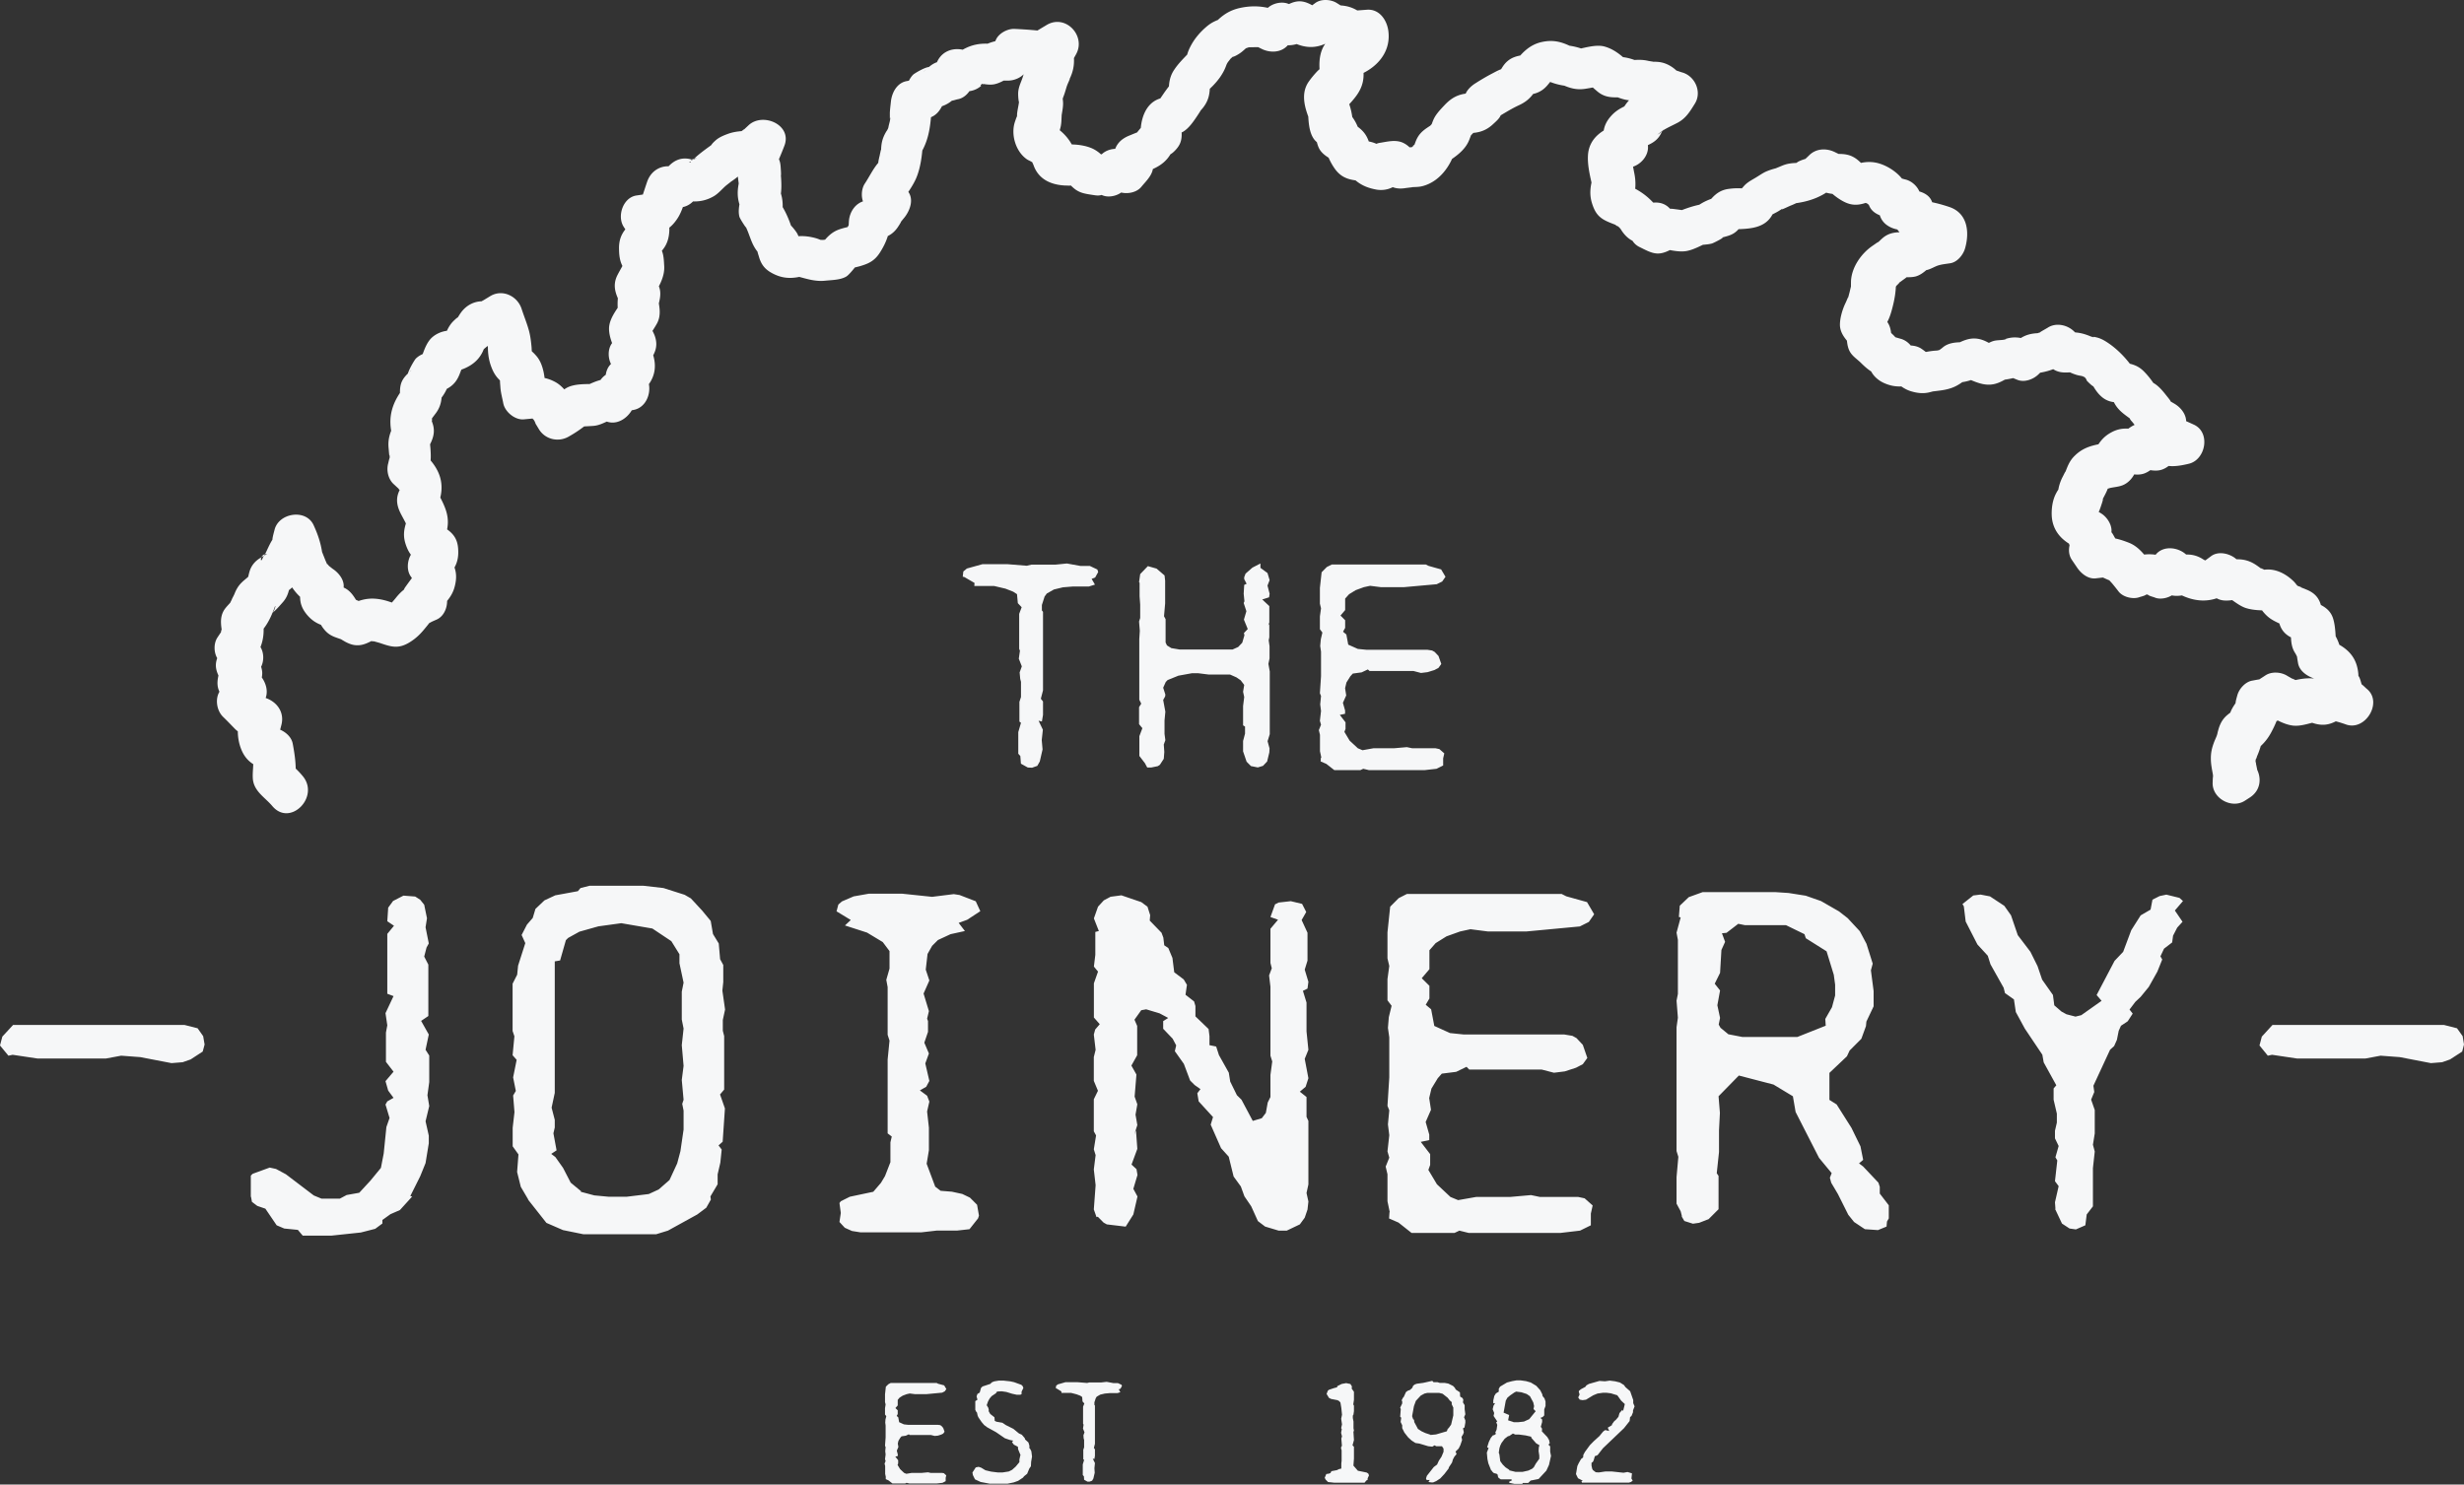
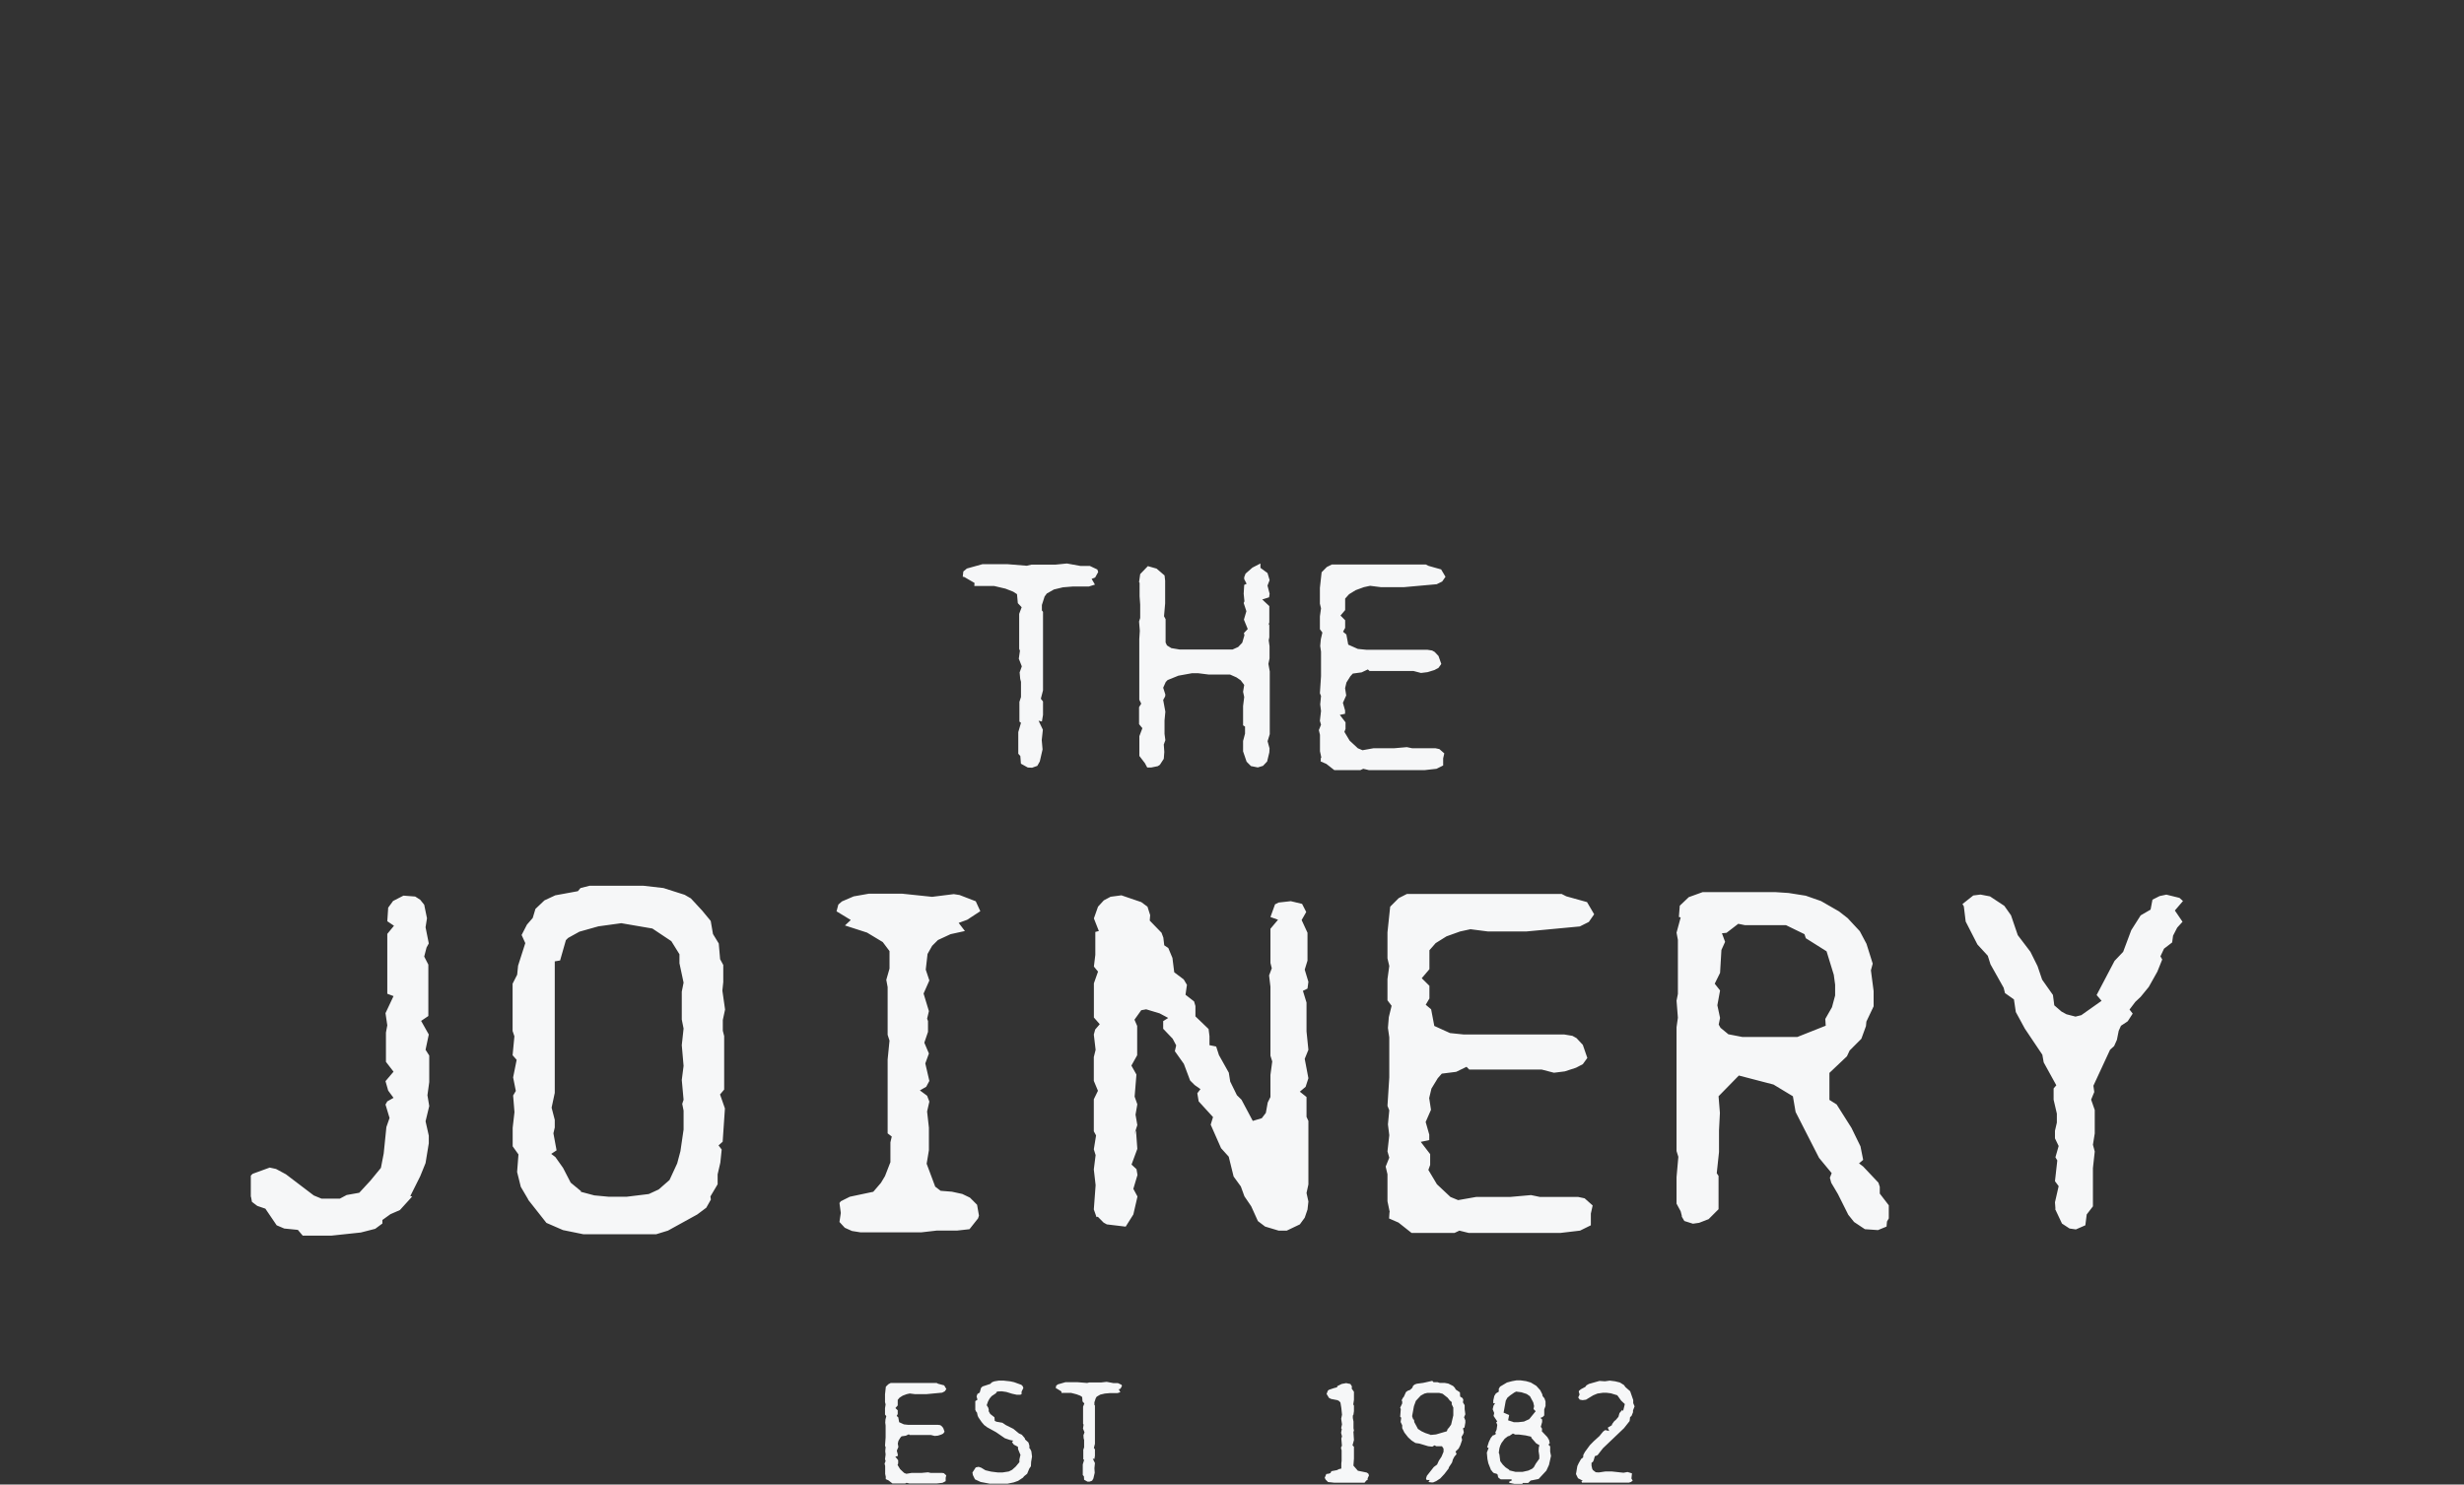
<svg xmlns="http://www.w3.org/2000/svg" width="1384" height="834" fill="none">
  <rect width="100%" height="100%" fill="#333333" stroke="none" />
-   <path fill="#F6F7F8" d="m1252.66 428.526-2.74 1.773 18.07 10.385c.21-3.081.25-5.826-.25-8.823-.13-.591-1.14-5.699-.72-2.829.46 2.871-.04-2.237-.13-2.828.34 4.475-.59 1.14.47-.127.59-1.646.46-1.393-.47.76l1.14-2.617c1.23-2.871 1.99-5.573 2.75-8.57l-5.49 7.177c4.6-3.378 7.81-6.417 10.51-11.526 2.32-4.348 3.92-8.19 5.06-13.003l-8.4 8.402c5.24-.845 8.7-2.322 13.05-5.32h-12.12c4.44 2.618 9.29 5.573 14.4 6.248 4.68.634 10.22-1.646 14.9-2.49h-6.42c7.94 3.335 12.5 2.575 19.59-2.196l-9.2 1.225c3.97.633 7.22 1.477 11.02 2.828 10.93 3.969 20.98-12.623 11.65-20.053-1.01-.844-2.58-2.617-3.76-2.997-2.32-.76 2.49 6.966 1.86 3.335-.13-.844-.59-1.731-.84-2.575-.47-1.394-.85-3.209-1.52-4.433-1.1-1.773-.47-.211-.22 1.14-.21-.971-.12-1.985-.21-2.871-.97-11.188-8.23-16-17.9-19.589l8.41 8.401c-.76-4.812-2.03-8.19-4.69-12.369l1.65 6.079c-.26-4.433-.34-9.288-1.61-13.509-2.11-6.797-8.53-8.444-14.39-10.766l8.82 11.568-.76-5.615c-.76-5.868-3.34-9.414-8.82-11.568-1.02-.464-2.12-.844-3.13-1.266-3.71-1.478 3 .591-.46-.253-1.82-.465-3.34-2.829-.85 0-.84-.971-1.6-2.027-2.49-2.956-4.3-4.221-10-7.303-16.13-6.67-3.2.338 2.71 1.393-.25.127-1.48-.633-3.59-1.9-.51.338-1.73-1.225-3.33-2.491-5.1-3.589-5.96-3.631-11.19-2.871-17.73-1.857l11.65 3.081-3.97-3.757c-3.5-3.335-10.3-5.108-14.52-1.857l-4.56 3.377 6.08-1.647c-.97.127-2.37.085-3.25.38-2.83 1.014 1.98.634.33.465-1.09-.127-2.19-.507-3.25-.633 2.58.337 2.32 1.097.09-.338-5.49-3.462-10.39-2.829-16.51-1.647l11.65 3.082-4.56-4.053c-4.47-4.052-12.62-5.192-16.97 0l-4.43 5.32 11.65-3.082c-7.68-3.082-13.68-3.082-21.45-.253l11.66 3.081c-3.72-4.686-6.93-9.456-12.67-11.694-6.08-2.364-10.68-3.461-17.22-2.744l10.38 5.953-2.95-4.349-1.86 14.523 1.81-1.984c3.47-3.969 4.82-9.837 1.86-14.523-.5-.886-1.01-1.942-1.69-2.702-1.52-1.984-.12 2.238 0-.38.26-3.63-2.11-7.43-4.81-9.541-.76-.633-5.87-3.757-6.59-3.25l3.72 3.757-.97-2.111c-.34-.127-1.01-2.153-1.14-2.491l1.65 6.08.16-5.446-1.64 6.079c.88-1.52 1.9-3.082 2.7-4.686.46-.887 3.59-10.132 1.35-5.32 1.14-2.49 2.58-4.686 3.5-7.303.26-.633 1.61-3.209 1.36-3.842.25.591-4.44 7.473 0 2.28.88-1.013-7.1 2.111-2.12 1.773.85 0 1.65-.464 2.5-.591 2.28-.464 4.47-.591 6.67-1.478 3.58-1.477 6.08-4.686 7.43-8.274 1.77-4.686-3.76 2.111-2.24 1.646 1.14-.337 2.36-1.351 3.38-1.942l-9.21 1.225c3.76.717 8.11 2.026 11.91 1.013 3.76-1.013 6.71-4.222 9.58-6.586l-11.65 3.082c3.93.844 8.27 2.364 12.24 1.266 3.97-1.097 6.59-4.306 9.33-6.923l-11.65 3.082c6.59 2.49 11.19 1.984 17.98.379 9.46-2.237 12.37-17.52 2.88-21.952a298.406 298.406 0 0 0-13.68-5.911l8.82 11.568.46-6.671c.34-4.306-2.57-8.19-5.95-10.385-1.35-.886-3-1.646-4.22-2.702 3.25 2.829.13-.971-.89-2.237-2.32-2.956-5.19-6.46-8.82-7.81-1.27-.465 3.72 5.446 2.36 2.195-.33-.76-.97-1.604-1.47-2.322-1.35-1.9-2.83-3.715-4.44-5.362-3.63-3.799-7.17-4.559-12.11-5.361l7.18 5.488c-3.97-6.544-10.01-13.003-16.51-17.098-1.94-1.224-3.76-2.111-6.08-2.575a20.48 20.48 0 0 0-2.62-.465c2.7.169 2.07.887.13.127-4.94-2.111-8.45-2.617-13.68-2.322l8.53 3.504-4.6-4.306c-3.76-3.504-10.01-4.813-14.53-1.857-1.39.886-7.17 3.883-2.57 2.11-1.02.38-2.2.634-3.21 1.014-1.39.506 3.76-.212-.34 0-6.71.38-10.3 3.081-14.9 7.556l11.65-3.081c-5.44-2.196-10.05-3.082-15.75-.718 2.33-.971 2.37-.253-.46 0-1.6.169-3.38.169-4.86.591-2.57.718-4.93 2.491-7.17 3.842l9.2-1.225c-1.6-.464-6.58-2.195-2.49-.464-1.6-.718-3.12-1.646-4.73-2.322-6.54-2.702-11.14-.507-16.88 2.449l6.07-1.647c-3.75.127-7.43 0-10.89 1.858-.72.38-1.6 1.097-2.19 1.604l-1.86 1.351c2.32-.844 2.83-1.098 1.52-.718-.04.338-6.67 1.393-.72.507-1.35.169-2.7.169-4.05.338-2.83.337-5.36.886-8.15 1.519h6.42c-.59-.126-1.61-.211-2.03-.506-4.18-3.251 4.43 4.137 2.37 1.857-1.14-1.351-4.1-3.588-5.49-4.432-4.6-2.576-9.8-1.14-14.65-.38h6.42l-4.18-1.731 8.4 14.776 1.01-3.209c1.9-5.995-2.24-13.298-8.4-14.776-1.27-.338-2.87-.971-4.18-.971-2.7-.717-1.52 0 3.46 2.364l-1.9-2.11c-1.64-1.9-3.63-3.462-5.49-5.109l3.51 8.528c-.34-3.715-.17-8.021-2.11-11.272-1.35-2.364-3.63-4.475-5.45-6.543l3.08 11.651c.34-1.351 1.02-2.997 1.02-4.348 0-2.744-1.65 2.28 0-.127 1.77-2.744 2.74-5.741 3.58-8.907 1.36-5.109 2.2-9.795 2.11-15.114l-1.64 6.079c.72-1.477 3.21-5.91.63-2.448.85-1.14 5.19-4.855 1.35-2.027 3.51-2.575 6.93-4.813 10.09-7.852l-8.53 3.504c3 .084 6.34.506 9.21-.253 2.62-.718 4.68-2.449 6.67-4.138 4.73-4.179-2.7.76-1.65.718 2.58-.127 5.11-1.9 7.47-2.702 2.24-.718 4.56-.886 6.84-1.266 4.06-.591 7.35-4.729 8.4-8.402 2.58-8.95 1.52-19.715-8.82-23.219-4.85-1.646-9.79-2.871-14.9-3.588l7.18 5.488-2.24-5.32c-1.73-4.01-6.46-5.572-10.39-5.952l-6.12-.633 11.57 8.823-1.39-5.868c-.89-3.926-4.48-7.473-8.41-8.401-1.22-.254-2.7-.887-3.96-.887-2.71-.718-1.48.084 3.58 2.364l-1.73-2.195c-1.9-2.364-4.72-4.56-7.47-6.08-7.05-3.883-13.04-3.799-20.35-1.013l9.21 1.225c-1.36-.76-2.62-1.647-3.97-2.364-1.73-.887 2.36 2.237.76.633-.76-.76-1.61-1.604-2.45-2.322-4.31-3.715-8.32-3.884-13.64-3.63l6.08 1.646-5.66-2.744c-4.81-2.365-10.63-2.111-14.52 1.857-.84.844-1.81 1.647-2.62 2.618-3.33 3.968 4.69-1.394 2.62-1.14-1.48.169-5.23 1.393-6.54 2.322-2.49 1.773 3 0-.09.337-1.01.127-2.02.127-3.12.254-2.7.338-4.01.76-6.544 1.857-.591.254-5.108 2.069-2.49 1.14 2.617-.886-1.731.338-2.238.507-1.52.506-2.955 1.013-4.348 1.773-1.731.97-3.378 2.11-5.109 3.124-2.364 1.393-4.474 2.491-6.332 4.686-1.478 1.646-2.364 2.575 0 .844-1.14.845-2.491 1.394-3.715 2.111l6.079-1.688c-3.504-.338-6.712-.465-10.216 0-6.84.717-9.921 4.981-13.721 10.047l7.177-5.488c-4.559 1.14-7.852 2.575-11.694 5.235l6.079-1.647c-7.05.845-12.749 2.956-19.251 5.7l9.203-1.225a326.92 326.92 0 0 0-8.95-1.266c-5.572-.76-9.329 1.14-14.142 3.588h12.074l-4.306-2.026 4.306 16.465 1.604-3.589c3.377-7.726-.38-18.491-10.385-18.069l-6.333.254 10.385 5.952c-6.332-9.161-12.665-13.763-23.092-17.478l8.401 8.401-1.52-5.066v6.417c1.351-5.192 1.773-9.414.718-14.776-.338-1.604-.591-3.335-1.013-4.939-1.013-3.715-.127 3.588 0-.464 0-1.14-.127-2.322-.127-3.462l-1.646 6.08 2.701-4.602-7.176 5.488 6.079-1.816c4.813-1.393 9.161-6.248 8.823-11.567l-.38-6.333-3.504 8.528c.38-.38 1.14-1.604 1.689-1.773l1.266-1.393-4.559 2.575c1.14.211 3.926-1.52 5.066-2.11 3.631-1.647 6.164-3.378 7.937-7.093 2.237-4.686.76.253-2.491 1.013.971-.253 1.984-1.478 2.828-1.984 2.829-1.858 5.826-3.124 8.782-4.686 4.686-2.491 6.965-6.333 9.667-10.681 4.18-6.586.127-15.62-7.177-17.605-1.351-.38-2.997-1.14-4.348-1.224-4.222-.169 5.193 4.686 2.618 1.647-3.082-3.504-7.346-6.038-12.032-6.333-1.478-.127-2.871 0-4.349 0 4.686.127.38-.253-.971-.591-3.335-.76-6.079-.591-9.414-.338l6.079 1.689c-5.446-2.575-9.71-3.842-15.747-3.588l8.528 3.503c-4.01-4.052-8.401-7.81-14.016-9.33-5.066-1.35-11.947 1.098-17.14 1.942l9.203 1.225c-5.066-2.364-9.541-3.589-15.156-3.969l6.08 1.647c-6.08-3.209-11.061-4.855-17.985-3.377-7.557 1.604-12.032 6.923-16.38 12.918l10.385-5.953c-6.965.465-12.538.971-16.506 7.6-.38.59-1.985 2.997-1.774 3.461-.717-1.73 6.966-4.095 1.9-2.87-1.646.38-4.221 1.857-5.699 2.617-3.082 1.604-6.417 3.588-9.33 5.446-2.364 1.478-5.362 4.18-5.868 7.177-.465 2.49 1.477-.971.38-.338-.971.633-1.858 1.478-2.744 2.237l8.527-3.503c-7.43-.212-12.285 1.013-17.604 6.67-1.267 1.35-2.575 2.702-3.715 4.137-1.604 2.027-2.364 3.377-3.251 5.826-.464 1.224-2.617 7.05 0 1.773 2.238-4.475.042-1.14-1.393.127-.633.59 2.575-1.816-1.013.59-3.589 2.365-5.573 4.434-7.05 8.444-.38 1.013-.971 2.575-1.098 3.63-.844 2.618-.127 1.479 2.322-3.503l-.887.844c-.76 0-3.63 2.744-.38.507-1.266.886-2.575 1.73-3.841 2.575l6.079-1.646c-4.475.253-8.781.76-13.172 1.646l11.652 3.082c-2.364-2.702-4.475-5.488-7.852-6.966-4.222-1.773-8.655-.464-12.919.169-3.757.591-7.599 4.686-8.401 8.401l-.886 4.433 14.776-8.401c-.971-.17-4.602-1.393-5.235-.971.971-.76 6.29 5.361 3.461 1.52-.591-.76-1.393-1.52-2.11-2.196-4.307-3.884-9.541-3.884-14.987-4.432l10.385 5.952c-.887-1.266-1.731-2.617-2.702-3.842.591.76 1.098 2.998.338.76-.338-.97-.634-1.9-1.014-2.828-1.984-5.109-5.488-7.346-9.963-10.132l5.488 7.177c-1.393-5.7-3.588-9.415-7.556-13.679l3.504 8.528c-.254-5.953-1.351-10.68-3.715-16.211l1.646 6.079-.591-5.742-3.504 8.528c3.504-4.475 7.81-8.02 10.259-13.171 2.702-5.7 1.857-10.64.844-16.634l-1.224 9.203 2.702-4.559-7.177 5.488c11.947-3.335 22.29-12.665 20.602-26.048-.76-6.079-4.94-12.538-12.032-12.032l-8.655.634 6.08 1.646c-5.235-3.8-9.204-4.94-15.747-4.728l6.079 1.646-4.686-2.955c-3.335-2.11-8.824-2.448-12.116 0l-4.94 3.63 6.079-1.646-4.812.127 6.079 1.646c-3.504-2.11-6.966-4.728-11.272-4.728-3.968 0-7.43 2.364-10.765 4.18l9.203-1.225-5.193-1.73c-3.842-1.267-8.95.084-11.652 3.081l-4.221 4.686 14.522-1.857c-8.148-3.969-16-5.362-25.034-3.462-4.813 1.013-8.528 2.997-12.159 6.29-3.631 3.293 2.238-.886-2.026 1.14-1.942.887-3.462 1.9-5.109 3.335-3.208 2.745-6.163 6.164-8.19 9.795-1.013 1.773-2.195 4.306-2.575 6.332-.633 3.504 1.351-2.955 2.238-3.25-.634.253-1.394 1.941-1.942 2.448-2.618 2.744-5.32 5.446-7.431 8.655-2.955 4.348-3.081 8.57-3.081 13.636l3.504-8.528c-2.238 2.702-4.349 5.361-6.333 8.232-.76 1.14-1.604 2.322-2.364 3.504-.464.633-1.393 1.478-1.646 2.196.591-1.942 6.079-4.307 1.604-2.745-8.781 2.998-11.061 13.552-10.512 21.489l3.504-8.528c-3.335 2.955-5.7 5.953-8.064 9.668l7.177-5.489c-3.082 1.14-6.079 2.365-9.076 3.589-5.446 2.237-8.191 5.784-8.824 11.567l-.633 5.995 3.504-8.528-3.209 3.842 11.652-3.082-6.67-1.942c-3.842-1.097-8.95-.042-11.652 3.082l-3.124 3.715 11.652-3.082c-1.984-.717-3.926-1.35-6.079-1.35-.718 0-1.52.126-2.196.253-2.279.506 3.124.506.845.38-.591 0-2.871-.887-3.378-.507.971-.718 5.573 4.982 3.504 1.731-1.266-2.026-4.179-3.968-6.163-4.855-3.335-1.478-7.219-2.11-10.892-2.237-2.449-.085-4.813-.76-1.225.38-1.604-.507-3.208-.887-4.728-1.352l8.401 8.402c-2.744-9.161-7.092-14.396-15.367-19.209l5.489 7.177-1.52-5.446v6.417c.844-2.238 1.731-4.433 2.195-6.797.253-1.351.338-2.744.38-4.18.253-3.968-.211.38-.127-.253.296-2.702 1.014-5.446 1.014-8.148 0-1.266-.212-2.617-.338-3.884.126 2.575-.38 2.364.633-.253.76-1.9 1.224-3.842 1.858-5.741.591-1.731 2.955-6.417.886-2.702 3.504-6.544 3.631-11.526 2.364-18.703l-1.224 9.204 3.124-5.615c5.699-10.301-5.868-22.713-16.465-16.465l-8.527 5.108 6.079-1.646c-5.235-.633-10.428-.97-15.663-1.224-3.841-.17-8.696 2.364-10.385 5.952l-2.829 6.08 10.386-5.953c-6.164 0-10.554 1.098-16 3.968l9.203-1.224c-9.203-1.35-15.494-.338-23.051 5.193l9.204-1.225-5.826-1.14c-6.586-1.266-12.665 1.774-14.776 8.402l-1.858 5.741 8.401-8.4c-2.321.464-4.601.717-6.796 1.603-1.985.845-3.589 2.196-5.109 3.589-4.221 3.968 1.478-1.984 2.449-.887-1.351-1.52-9.288 3.335-9.963 4.01-2.111 2.112-3.209 5.194-4.433 7.895l7.177-5.488-6.417 1.225c-5.488 1.013-8.317 6.585-8.824 11.567-.211 2.11-.506 4.222-.591 6.29 0 1.478 0 3.082.085 4.56-.211-2.575.506-2.575-.127.253-.253 1.098-.591 2.195-.76 3.25-.337 1.52-2.153 3.97 0 .507-2.237 3.378-3.63 6.08-4.01 10.386-.127 1.266-.043 2.575-.254 3.842.591-5.109-.464.295-.717 1.477-.211.718-.338 1.478-.507 2.195-.844 4.686 1.14-.042-.38 1.773-2.828 3.336-4.939 7.769-7.346 11.399-2.195 3.209-2.364 8.95 0 12.074l4.18 5.488 1.857-14.522c-2.828 3.588-5.488 7.092-7.936 10.892l7.176-5.488-5.446 1.35c-5.319 1.267-8.527 6.417-8.823 11.568l-.338 5.741 1.689-6.079-4.728 7.853 7.177-5.489c-3.082.845-6.417 1.393-9.415 2.491-5.488 1.984-8.443 6.417-11.694 10.934l10.386-5.952c-2.238.253-4.56.38-6.797.76-1.858.295-4.349-.38-.634.591-1.393-.38-2.828-1.098-4.221-1.478-6.291-1.773-11.399-1.393-17.605.253l9.203 1.225-5.108-2.576 5.488 7.177c-.633-2.955-1.013-6.29-2.575-8.95-.844-1.393-2.744-3.715-4.053-4.939-3.504-3.335 2.829 7.177 1.14 2.026-1.646-5.108-3.884-10.132-6.966-14.607l1.225 9.204c.886-5.953 1.14-10.386-1.098-16.001v6.417c1.351-5.741 1.098-10.427.591-16.253.253 2.955.296 1.73.169-.591-.127-1.647-.127-3.251-.507-4.94-.464-1.773-1.351-3.588-1.984-5.319l-1.224 9.203a177.716 177.716 0 0 0 5.615-13.13c4.686-11.82-12.032-19.123-20.053-11.651-1.225 1.14-2.491 2.322-3.715 3.462 3.124-2.956-.507.169-2.069 1.266l6.079-1.646c-4.095.169-7.937.338-11.821 1.73-2.617.972-5.066 1.943-7.176 3.842-.634.592-1.52 1.394-2.069 2.196-1.815 2.49 1.773-1.013.253 0-3.208 2.322-6.417 4.601-9.33 7.219-.633.59-1.351 1.14-1.942 1.773-2.955 3.335-.844-1.942 2.998-1.14-1.14-.253-3.758 1.351-4.94 1.731h6.417l-5.361-1.351c-5.7-1.393-10.175 1.14-13.552 5.488l-3.208 4.222 10.385-5.953-6.417.211c-5.488.127-9.837 3.631-11.567 8.824-.845 2.448-1.605 4.855-2.449 7.346-.253.759-.507 1.604-.76 2.364-.591 1.604 1.647-2.364.38-1.267-1.013.845-1.858 2.449-2.702 3.504l7.177-5.488-7.599 1.14c-7.599 1.14-11.019 11.652-7.177 17.604l3.968 6.122-1.646-6.079-.507 5.614 3.504-8.527c-5.235 4.348-8.147 8.316-7.936 15.535.042 2.618.253 5.066 1.139 7.557 1.394 3.715.212-1.14.465.254.253 1.266.295 2.575.506 3.841l1.647-6.079c-1.393 3.251-3.251 6.079-4.813 9.203-2.997 6.333-.38 11.315 2.449 16.972l-1.225-9.204c-1.393 5.911-1.139 10.681-.168 16.592l1.224-9.204c-2.829 4.222-6.839 9.33-6.839 14.607 0 5.277 2.744 10.681 4.939 15.494v-12.116l-3.462 5.066c-2.364 3.462-2.068 8.654 0 12.074l2.829 4.855-1.647-6.08-.38 5.067 3.504-8.528-4.348 3.715c-3.335 2.828-3.884 7.683-3.082 11.652l1.351 6.543 8.401-14.776c-3.715.718-7.43 1.014-10.512 3.378-3.588 2.744-4.812 7.43-6.417 11.525l17.605-7.177c-7.684-5.193-15.62-1.604-23.051 2.026l6.08-1.646c-4.94.127-11.526-.211-15.832 2.322-2.448 1.393-4.348 3.757-6.586 5.446 4.222-3.082-2.575 1.013-3.841 1.731l16.464 4.306c-2.997-5.066-6.417-11.399-11.567-14.523-5.615-3.335-11.314-3.588-17.605-2.87l11.568 8.823a533.087 533.087 0 0 0-.76-3.631c-1.013-4.01-.718 2.111 0-.464.633-2.322.042-5.573-.38-7.768-.76-3.462-1.942-6.797-4.348-9.414-.76-.845-1.985-2.196-2.998-2.745-3.504-1.984 3.251 6.924 1.393 2.618-.38-.887-1.266-5.235-.591-.464-.169-1.394-.126-2.829-.253-4.222-.253-2.744-.633-5.953-1.351-8.697-1.098-4.222-2.871-8.443-4.222-12.623-2.322-7.219-10.765-11.314-17.604-7.177l-3.335 2.027c-.718.464-1.647.844-2.322 1.393-1.52 1.351.633-.507 1.393-.507-4.982-.084-9.457 2.449-12.285 6.46-.844 1.139-1.52 2.448-2.364 3.588-1.014 1.393 2.364-2.069.464-.887-.76.465-1.52 1.267-2.153 1.858-3.082 2.997-4.306 6.797-5.826 10.681l5.488-7.177s-2.617 1.646-2.575 1.858c-1.604 1.013-1.266 1.013 1.013-.127l-1.097.253c-3.927.253-8.19 2.28-10.512 5.32-2.956 3.799-4.307 9.667-6.037 14.142l8.401-8.401c-3.504 1.098-7.304 1.9-10.048 4.602-.718.633-5.699 8.907-4.686 10.765-1.14-2.111 4.813-6.459.591-2.702-1.984 1.815-3.631 3.8-4.348 6.459-.718 2.702-.465 5.742-.38 8.57l3.504-8.527c-7.895 9.287-11.146 18.448-7.473 30.354l1.225-9.204c-2.618 4.982-4.349 9.077-3.715 14.861.168 1.773.253 3.841.717 5.572-.38-1.351.845-3.461-.084-.633-.38 1.098-.633 2.238-.887 3.377-1.097 3.969 0 8.824 3.082 11.652 1.267 1.14 2.575 2.449 3.926 3.504-2.997-2.49.042.254 1.351 2.027l-1.646-6.08c0 1.267.126 2.618.042 3.884 0 .845 1.14-3.081-.507.38-1.984 4.18-1.477 8.064.465 12.159.886 1.857 1.942 3.631 2.87 5.488 1.14 2.28.76 2.997.254.464.253 1.394.633 2.745.971 4.138v-6.417c-2.238 6.163-2.829 10.174-.127 16.507 2.322 5.361 6.079 7.683 10.934 10.554l-5.952-10.386.126 5.32 3.504-8.528-4.728 4.348c-3.631 3.335-4.813 10.386-1.857 14.523l3.757 5.446-1.224-9.203c-.127.591-1.225 4.348-.887 4.601-.591-.506 5.362-7.219.844-2.195-1.984 2.238-3.715 4.728-5.488 7.177-2.448 3.335-2.068 8.781 0 12.116l1.351 2.238 4.306-16.465c-4.981 2.238-7.725 4.095-11.145 8.401-1.098 1.393-2.449 2.702-3.377 4.18 1.139-1.689 2.153-1.858-.338 0-.76.591-1.647 1.097-2.491 1.604l9.203-1.224c-4.686-1.942-9.287-3.8-14.396-4.18-6.121-.464-10.765 1.52-16.084 4.18h12.116c-3.926-2.365-7.599-4.053-11.99-5.362l7.177 5.488c-2.448-4.095-4.475-8.654-9.161-10.638-1.098-.465-4.728-1.985-5.699-1.478 1.224-.633 5.361 4.939 3.63 1.647-.464-.845-1.477-1.731-2.11-2.449l3.504 8.528.76-6.206c.506-4.222-2.702-8.19-5.953-10.386-.971-.633-3.588-3.081-4.475-2.955 1.773-.211 4.433 6.671 2.575 1.9-.338-.887-2.617-3.588-.38.253-2.068-3.504-3.208-7.725-5.066-11.44l1.647 6.079c-.718-6.966-2.322-12.243-5.235-18.576-4.349-9.33-19.758-6.797-21.953 2.871-.38 1.52-.887 3.209-1.098 4.728-.38 3.504 1.647-2.11-.337 1.098-1.52 2.491-2.576 5.193-3.884 7.726-.38.633-.971 1.266-1.225 1.984-1.731 4.433-1.731-3.082 2.576-1.9-.718-.211-3.504 1.731-4.18 2.111-2.871 1.773-4.939 4.306-5.868 7.557-.211.633-1.224 4.602-.887 4.981-.844-.971 5.066-5.572 1.773-3.715-.717.38-1.266 1.267-1.857 1.858-1.098 1.013-2.322 1.9-3.377 2.955-1.985 1.942-3.125 3.968-4.138 6.544-.717 1.646-2.702 4.981-.633 1.731a20.88 20.88 0 0 0-1.604 2.87c-.887 2.069 1.984-2.364.591-.591s-3.335 3.462-4.433 5.446c-2.575 4.602-1.14 9.795-.38 14.734v-6.417c-.464 2.069-2.364 5.446-.042 2.069-.971 1.477-1.984 2.955-2.955 4.432-2.322 3.378-2.196 8.697 0 12.075l3.377 5.319v-12.116c-2.026 3.25-4.348 6.417-4.348 10.512 0 3.757 2.237 7.177 3.841 10.427l-1.224-9.203c-.971 3.757-2.364 7.683-1.351 11.567 1.013 3.884 4.475 6.966 6.924 9.964l-1.858-14.523-4.095 6.206c-2.871 4.306-1.773 11.018 1.858 14.522 2.279 2.196 4.433 4.476 6.586 6.671 3.208 3.208 7.345 4.433 11.525 5.952l-8.401-14.776c-1.52 6.08-2.153 11.441-.465 17.647 2.449 8.57 7.177 11.779 15.156 14.354l-8.401-8.401c.253 1.477.464 2.955.76 4.348.633 2.491.338-3.715.127 1.224-.085 2.238-.338 4.602-.254 6.84.127 7.683 6.586 11.018 11.019 16.253 9.963 11.821 26.892-5.235 16.971-16.971-2.364-2.829-4.686-4.982-7.557-7.346l3.504 8.528c.591-6.67-.253-12.665-1.477-19.251-.76-4.137-4.602-7.177-8.402-8.401l-5.192-1.647 8.401 8.401c-1.267-3.377-2.111-6.205-2.617-9.794v6.417l1.477-5.741c1.647-6.713-2.195-12.412-8.401-14.776-1.351-.507-2.702-1.225-4.011-1.52-2.87-.718 5.742 5.361 1.773.253-1.477-1.942-3.504-3.504-5.234-5.193l1.857 14.523 4.095-6.206c3.124-4.728 1.393-10.554-1.857-14.522l-3.842-4.686 3.082 11.651c.633-2.617 1.731-5.657 1.731-8.401 0-3.757-2.238-7.177-3.842-10.427v12.116l2.744-4.433c2.195-3.504 2.237-8.654 0-12.116l-3.377-5.32v12.075c5.361-8.022 6.079-14.523 4.601-23.98l-3.082 11.652c2.28-2.744 4.602-5.361 6.333-8.528.971-1.731 1.731-3.377 2.491-5.235.253-.717.591-1.35.844-2.068 1.478-4.475.338 2.617-1.815 2.617 1.393 0 5.615-5.066 6.543-6.079 3.124-3.462 3.631-6.924 4.433-11.272l-5.488 7.177c6.586-3.335 9.921-7.472 13.172-14.016 2.744-5.488 4.939-10.259 6.29-16.254l-21.953 2.871 3.082 6.544-1.646-6.079c.379 4.221.591 8.147 2.237 12.031.507 1.267 1.267 2.576 1.9 3.758-2.238-4.306.084.253.506 1.266 2.871 7.177 7.219 11.441 13.636 15.747l-5.952-10.385c-.76 6.206-.844 10.301 3.504 15.536 3.588 4.221 7.303 5.868 12.623 6.965l-7.177-5.488c1.098 1.858 2.111 3.884 3.377 5.699 2.153 2.956 4.18 4.433 7.599 5.615.591.211 5.109 1.858 2.702.718-2.448-1.14 2.111 1.52 2.618 1.773 2.702 1.393 5.066 2.111 8.148 1.731 3.461-.464 6.712-2.575 9.794-4.095l-6.079 1.646c1.857 0 6.206.887 2.237-.126 1.689.464 3.377.886 5.066 1.393 6.206 2.111 10.259 3.504 16.507-.253 3.631-2.196 6.206-4.686 8.823-7.937.634-.76 3.969-4.728 2.153-3.251-2.026 1.647 1.014-.169 1.605-.464.971-.465 1.899-.845 2.828-1.267 5.826-2.617 7.43-11.398 4.264-16.464l-1.351-2.238v12.074c.718-.971 1.351-1.9 2.069-2.828-2.702 3.504 0 0 .633-.718 2.449-2.955 3.926-5.573 4.728-9.288 1.647-7.219-.506-11.567-4.559-17.224l-1.858 14.522c5.7-5.192 8.782-9.583 8.106-17.857-.464-5.869-3.251-8.908-7.979-11.821-6.037-3.8 1.351.971.76 1.857.253-.38-1.604-3.715-1.815-4.306l1.224 9.204c2.069-5.573 2.871-10.259 1.013-16.127-1.351-4.222-3.715-8.275-5.826-12.159l1.224 9.203c4.855-12.116.971-21.192-8.316-29.594l3.082 11.652c1.815-6.67 1.393-11.989.633-18.744l-1.647 6.079c2.364-4.559 4.94-8.57 3.715-14.016-.337-1.477-.971-2.871-1.351-4.348 1.014 3.968.465-.465.592-2.364l-1.647 6.079c.464-1.013 2.322-5.362 1.267-3.462-.971 1.858 1.73-1.984 2.448-2.871 3.378-4.475 3.504-8.528 3.504-13.805l-3.504 8.528c4.686-4.348 6.67-8.528 8.444-14.522l-8.402 8.401c6.206-1.984 10.681-3.884 13.299-10.386 1.266-3.208 2.491-6.417 3.715-9.583l-8.401 8.401c7.894-1.773 14.987-4.812 18.237-12.791.338-.845 1.647-2.998 1.52-3.884-3.124 4.475-3.63 5.614-1.477 3.588l2.195-1.858c2.111-2.195 3.588-4.812 5.235-7.303l-7.177 5.488c6.037-.886 9.794-2.955 14.987-6.079l-17.605-7.177c1.351 4.179 3.082 8.401 4.222 12.623.253 1.013.338 2.153.591 3.208.633 3.251-.126-3.588 0 1.225.127 3.124.591 6.037 1.604 8.95 1.098 3.124 2.365 5.615 4.729 7.979 1.224 1.266 4.221 5.066 1.52.337-2.702-4.728-.76-.253-.338 1.267-1.224-4.348-.633.633-.507 2.828.211 2.998 1.098 6.08 1.647 9.035 1.013 4.686 6.586 9.33 11.567 8.823 2.069-.211 4.095-.337 6.079-.633l-2.448-.338 1.52.591c.38-.211 6.797 2.871.464-.253-6.924-3.462 0-.127-.76.464.633-.591 3.209 5.7.169 0 1.013 1.9 2.237 3.758 3.377 5.7 3.378 5.615 10.681 7.472 16.465 4.306 4.728-2.618 8.697-5.488 12.876-9.035l-8.528 3.504c3.251-.337 6.544-.38 9.795-.633 3.25-.253 5.699-1.646 8.57-2.871 3.25-1.351-3.842.718.337 0 1.098-.211 2.238-.633 3.336-.971l-9.204-1.224 1.942 1.351c7.05 4.813 14.987-.507 17.605-7.177l2.111-5.235-8.402 8.401 6.417-1.266c6.671-1.351 9.668-8.781 8.402-14.776l-1.351-6.544-3.082 11.652c9.583-8.105 9.836-17.646 3.757-28.159v12.117c3.504-5.066 6.333-9.161 4.095-15.705-.633-1.9-1.815-3.631-2.491-5.573 1.351 4.053.211-.844-.169-2.448l-1.224 9.203c1.604-2.828 3.504-5.488 5.066-8.317 2.618-4.855 1.267-9.878.38-14.987v6.417c.844-3.588 2.111-7.345 1.098-11.061-.718-2.617-2.449-5.319-3.631-7.767v12.116c3.124-5.193 6.586-10.808 6.206-17.014-.169-2.828-.253-6.965-1.773-9.414s-.507 2.702-.042.211c.169-1.266 0-2.702 0-3.968l-3.504 8.528c5.108-4.307 7.81-8.022 8.19-14.988.295-6.205-2.111-9.963-5.32-15.029l-7.176 17.605c7.852-1.225 12.665-2.829 17.224-9.879 2.744-4.306 3.968-9.71 5.573-14.523l-11.568 8.824c3.082-.085 6.586.169 9.583-.634 4.94-1.351 7.473-5.952 10.386-9.71l-13.594 5.489c7.05 1.731 13.425 2.068 19.926-1.731 2.491-1.478 4.475-3.884 6.671-5.826.844-.718 5.361-4.095 1.351-1.267 1.139-.76 2.322-1.519 3.461-2.364 1.478-1.097 2.618-1.984 3.842-3.335 4.855-5.235-5.235 1.646-1.393.169 1.098-.465 5.235-1.267.253-.633 1.52-.211 3.209-.043 4.729-.211 7.092-.591 12.116-5.489 17.098-10.132l-20.011-11.652c-.507 1.266-1.014 2.575-1.52 3.841-.971 2.618 1.646-3.588-.507 1.014-1.942 4.052-3.462 7.599-2.237 12.158.38 1.478 1.013 3.124 1.646 4.56-.971-2.196-.338-2.618-.126.38.253 3.335.759 6.67 1.224 10.047v-6.417c-1.393 6.079-1.731 10.512.633 16.38v-6.417c-.591 3.589-1.731 7.768-.76 11.314.465 1.52 5.362 8.824 2.998 4.56 2.87 5.193 3.377 10.512 7.345 15.24 4.56 5.446-1.14-1.013-.38-1.857-.337.38.76 3.715.887 4.095 1.098 4.095 2.955 6.966 6.712 9.161 6.586 3.842 12.159 3.715 19.336 1.773h-6.417c6.206 1.393 11.441 3.631 17.984 2.871 3.758-.38 8.317-.38 11.568-2.322 2.575-1.52 10.765-12.792 3.757-4.855-2.111.633-2.491.76-1.14.38l2.28-.634c1.351-.337 2.744-.633 4.053-1.097 4.348-1.351 7.219-3.124 9.794-7.05 3.969-6.164 5.699-11.399 6.079-18.703l-8.823 11.568c5.235-1.267 9.414-2.322 12.75-7.093.971-1.35 3.335-5.319.886-1.857.971-1.393 2.111-2.702 3.124-3.968 2.998-3.842 5.319-10.048 1.858-14.523l-4.18-5.488v12.074c3.082-4.475 6.839-9.288 8.95-14.354 2.364-5.741 3.209-12.75 3.589-18.955l-1.647 6.079c6.291-9.879 5.953-19.589 7.05-30.776l-8.823 11.567c3.082-.591 6.544-.844 9.288-2.448 3.757-2.196 5.108-5.995 6.839-9.71l-7.177 5.488c4.475-.887 7.684-1.731 11.314-4.855 4.813-4.095-1.266.506-1.646.464 1.097.253 3.25-.633 4.475-.844 4.137-.76 7.177-4.602 8.401-8.401l1.857-5.742-14.775 8.401c5.108 1.014 10.132 2.491 15.113-.084 1.225-.633 2.575-1.646 3.589-2.575-2.871 2.575-.718-1.098-.085 0 0 0 2.196-.845 2.364-.887h-6.417c3.209.464 6.671 1.393 9.837.971 3.208-.464 6.079-2.322 8.908-3.8l-6.079 1.647h5.488c3.884 0 8.654-2.153 10.385-5.868l2.829-6.08-10.386 5.953c4.602.254 9.204.718 13.847 1.014 6.333.464 11.146-3.378 16.381-6.544L582.807 17.29c-1.478 2.702-3.504 5.573-4.348 8.528-1.014 3.8.253 8.021.971 11.779l1.224-9.204c-2.575 4.855-4.559 9.795-6.206 14.987-.633 1.984-1.604 3.969-2.111 5.953-.506 1.984-.506 3.335-.38 5.193 0 .76.591 5.825.591.38 0 2.744-.886 5.868-1.224 8.654-.127 1.266 0 2.744-.338 4.095 1.013-4.982-.464-.507-.844.591-2.491 7.093.211 16.507 6.29 20.982.76.591 1.647.97 2.491 1.393l2.111 1.224c-1.942-1.604-2.238-1.73-.887-.337l.971 1.14c1.9 2.322 1.267 1.14-1.773-3.589-.253.718.76 2.744 1.098 3.504 2.702 7.979 9.541 11.188 17.52 11.652 1.14 0 2.575.169 3.631 0 2.997-.591-3.336-.844-.085 0 6.586 1.604-3.082-4.053-.886-1.013.506.76 1.604 1.731 2.322 2.364 3.25 2.828 6.332 3.251 10.385 3.884 1.773.253 3.335.633 5.066.169 2.828-.718-2.575-1.098 1.224.253 3.758 1.351 9.077-.084 11.652-3.082l3.124-3.715-11.652 3.082 6.671 1.9c3.799 1.097 9.034.126 11.651-3.082 2.238-2.744 5.32-5.615 6.291-9.161.76-2.829.76-6.333 1.097-9.203l-8.823 11.567c6.839-2.829 13.298-4.433 17.52-11.06 2.238-3.505-1.984 1.012.718-.719 1.52-.97 3.462-3.124 4.306-4.601 2.195-3.63 1.52-7.473 1.224-11.441l-1.646 6.08c.464-.76 2.491-3.378 2.279-4.18.38 1.52-6.712 4.475-1.604 2.702.718-.254 1.52-.634 2.195-1.014 3.251-1.984 5.742-5.699 7.895-8.907.887-1.351 3.209-4.855.76-1.647.887-1.14 1.984-2.195 2.829-3.377 3.377-4.56 3.504-8.697 3.504-14.1l-1.689 6.079c.844-1.14 1.604-2.449 2.575-3.504-3.208 3.715.127.337.633-.17 1.478-1.52 2.871-3.123 4.095-4.854 1.605-2.322 2.702-4.349 3.631-6.966.591-1.604 2.491-3.589.127-.633.38-.507 3.63-4.602 1.731-2.618-1.942 1.984 1.604-1.224 1.984-1.646 1.731-2.111-2.702.76-.211.337 1.013-.21 2.617-1.14 3.588-1.773 1.393-.886 2.322-1.773 3.504-2.828l1.984-1.773c2.111-1.773.887-1.14-3.841 2.068.38.127 3.124-.844 3.461-.97 1.731-.465 1.267-.38-1.266 0l2.828-.127c2.238 0 4.56-.085 6.797 0l-6.079-1.647 5.193 2.576c4.602 2.321 10.807 2.237 14.522-1.858l4.222-4.686-11.652 3.082c7.599 2.49 12.159 1.73 19.125-2.027h-12.117c9.71 5.826 17.774 6.206 27.061-.633h-12.074c5.32 3.377 9.457 4.686 15.874 4.433l-6.079-1.647c3.462 2.491 6.206 4.813 10.765 4.855 2.829.085 5.699-.464 8.528-.633l-12.032-12.032.591 4.56 1.647-6.08c-.845 1.267-1.52 2.702-2.449 3.884 2.997-4.18-.887.254-1.393 1.014-2.027 1.942-.76 1.266 3.842-1.9l-2.365.633c-1.731.338-4.221 1.14-5.615 1.984-8.696 5.066-8.696 15.367-7.219 23.895v-6.417c-.464 1.013-1.646 2.87-1.604 3.968 3.209-4.559 3.8-5.825 1.858-3.841l-1.942 1.773c-1.858 1.942-3.631 4.053-5.193 6.29-4.855 7.22-1.646 16 1.478 23.346l-1.689-6.08c.253 5.7.507 14.861 6.712 17.605-2.448-1.097-3.335-7.05-1.984-1.815.38 1.52.845 3.209 1.604 4.56 1.9 3.335 5.489 5.066 8.655 6.965l-5.488-7.177c1.52 4.222 3.082 8.022 5.741 11.652 4.433 5.953 9.963 6.164 16.718 6.713l-8.528-3.504c4.56 4.728 8.317 6.923 14.776 8.148 5.995 1.14 13.383-1.605 14.776-8.401l.887-4.433-8.401 8.401 5.108-.844-11.652-3.082c4.475 4.981 8.19 8.781 15.663 7.557 1.266-.212 7.092-.76 2.237-.507 2.449-.127 5.446 0 7.81-.718 9.33-2.617 15.409-11.272 17.985-19.884l-5.489 7.177c5.362-3.504 11.188-7.22 13.51-13.51.169-.506 1.604-3.883 1.266-4.221.845 1.013-5.446 6.839-.76 2.322 1.647-1.605 3.209-3.378 4.813-5.066l-8.528 3.504c6.586.169 11.568-.38 16.634-5.193 1.477-1.393 4.433-3.8 4.348-6.08.971-1.73.465-1.477-1.393.845-2.322 1.858-2.575 2.322-.887 1.351.845-.127 2.745-1.35 3.462-1.773 2.998-1.773 5.7-3.377 8.908-4.855 5.615-2.617 8.19-5.995 10.934-11.399l-10.385 5.953c6.459-.38 11.441-.76 15.831-6.29.887-1.098 2.027-2.364 2.618-3.631.886-2.026-6.08 4.348-2.238 2.617 1.013-.464 1.942-1.224 2.871-1.773l-6.079 1.647 5.361-.591-6.079-1.689c5.319 2.744 9.794 4.095 15.747 4.56l-6.079-1.647c4.939 2.28 8.907 3.884 14.48 3.082 3.251-.507 6.544-1.14 9.794-1.773l-9.203-1.225c1.013.507 5.446 2.702 3.377 1.394-2.068-1.267 1.858 2.068 2.618 2.702 4.306 3.841 8.57 3.841 13.974 3.588l-6.079-1.646c5.192 2.448 9.414 4.01 15.155 3.377-1.857.211-2.87-.591-.337.211.76.253 1.519.507 2.364.633 2.744.591 5.488.465 8.317.465l-8.528-3.504c4.939 4.348 9.203 6.797 15.62 8.57l-7.177-17.605c-.76 1.225-2.111 2.702-2.491 3.969-1.14 1.646-.76 1.393 1.225-.845 2.237-1.857 2.575-2.364.844-1.393-1.646.127-5.362 2.617-6.839 3.462-5.615 3.208-9.457 6.797-12.243 12.665l7.177-5.488c-4.855 1.984-9.288 3.63-12.876 7.683-4.602 5.108-4.686 9.668-4.306 16.043l8.823-11.568c-8.781 2.576-17.098 7.684-17.52 17.985-.253 6.163 1.477 12.285 2.744 18.237v-6.416c-1.351 5.234-2.111 9.583-.38 14.986 1.731 5.362 3.884 7.979 8.908 10.175 1.013.464 6.586 2.702 4.348 1.52-2.617-1.394.591.844 1.013.844 3.209.127-2.997-1.013.127.127.718.253 3.757 4.179.633.211.718.886 1.267 1.857 1.942 2.828 4.728 6.586 9.921 6.966 17.351 6.67l-10.385-18.068-1.604 3.588c-2.449 5.488-2.027 13.383 4.306 16.465 3.208 1.52 6.67 3.63 10.301 3.63 3.926 0 7.43-2.364 10.807-4.052l-9.203 1.224c4.348.633 9.541 2.111 13.889 1.52 4.349-.591 8.782-3.251 12.75-4.94l-6.079 1.647c2.575-.338 5.615-.338 8.148-1.014 1.013-.253 9.583-4.686 4.475-2.955 3.588-1.224 6.67-1.351 9.667-4.221 1.858-1.774 3.378-4.475 4.982-6.544l-10.385 5.953c8.654-.718 20.179.844 25.203-8.402 1.351-2.49-1.646.634-.338 0a61.443 61.443 0 0 0 2.871-1.477c1.393-.76 2.699-1.647 4.049-2.575-3.838 2.575 2.2-.465 3.76-1.098 1.99-.76 3.84-1.731 5.74-2.618l-6.08 1.647c10.39-.887 19.21-3.968 26.64-11.441l-14.52 1.858c5.61 2.828 10.05 4.475 16.46 4.137l-8.52-3.504c3.12 2.955 6.2 5.699 10.04 7.683 5.91 3.082 10.18 1.647 15.84-.506H1045c1.22.464 5.57 2.491 3.71 1.351-2.61-1.647 1.02.886 1.23 1.224 2.15 3.251-1.61-3.208.12.591 2.24 4.855 8.07 5.91 12.67 6.924l-8.4-8.402 1.39 5.911c1.27 5.488 6.42 8.274 11.57 8.823l6.12.633-10.38-5.952c2.87 6.797 5.99 9.921 13.42 11.398 3.8.76 7.56 2.111 11.27 3.125l-8.4-8.402 1.35 3.842v-6.417l-1.26 4.56 8.4-8.402c-9.21 1.267-17.4 4.686-24.66 10.512l8.53-3.504c-4.81-.126-9.16-.506-13.3 2.449-1.65 1.224-3 2.744-4.56 4.095 2.96-2.617-.59 0-1.9.887-6.46 4.348-11.9 12.158-12.24 20.01 0 .887-.13 5.657.21 2.956.34-2.702-.76 2.237-.97 3.081-.38 1.52-.84 3.082-1.22 4.602.97-3.631-.22-.169-1.1 1.604-1.69 3.504-3.13 8.275-3.13 12.159 0 5.235 3.85 8.908 7.05 12.538l-3.5-8.528c.34 3.631.21 8.022 2.11 11.272 1.52 2.576 3.97 4.053 6.04 6.08 4.6 4.601 8.1 6.923 14.6 8.443l-8.4-14.776-1.01 3.209c-2.11 6.712 2.58 12.369 8.4 14.776 5.83 2.448 10.18 1.773 15.92.886l-11.65-3.082c3.37 2.744 6.33 5.446 10.63 6.671 3.09.886 5.96 1.266 9.08.717.89-.126 5.45-1.351 2.87-.844-2.57.506 2.24-.127 3.21-.253 2.15-.254 4.22-.591 6.29-1.225 3.46-1.013 5.91-2.702 8.78-4.812l-6.08 1.646c5.95-.253 10.43-1.604 15.66-4.306h-12.11c3.63 1.773 7.3 3.631 11.27 4.686 6.21 1.604 10.17-.169 15.37-3.335l-6.08 1.646c4.43-.464 8.44-1.097 12.66-2.448h-6.41l5.1 2.068c3.93 1.52 8.83-.337 11.66-3.082l4.05-3.883-8.53 3.504c7.94-.465 13.89-2.28 20.6-6.586l-14.52-1.858c2.62 2.449 5.19 5.362 8.44 6.797 3.25 1.393 6.55.887 10.05.718l-6.08-1.647c3.13 1.478 6.21 3.209 9.71 3.715.51.085 3.25.845.97-.084-2.83-1.14.89.507.72.76.63-.76 3.5 4.475 0 0 .51.718 1.14 1.351 1.73 1.984.76.844 1.48 1.52 2.37 2.322 3.58 2.955-.26-1.773 1.77 1.646 2.7 4.349 6.04 7.684 11.31 8.191.3 0 2.11.591 2.37.379l-4.56-2.617.88.971c0 .38 1.61 1.731 1.9 2.111-.76-.971-1.52-2.449-.59-.507 2.24 4.306 5.62 6.459 9.33 9.204 1.27.971-1.73-2.745-.38.042.38.717 1.14 1.393 1.65 2.068.76.971 1.48 1.985 2.24 2.956 2.32 2.617 5.11 4.306 7.98 6.206l-5.96-10.386-.46 6.67c-.38 5.7 4.09 9.668 8.82 11.568 2.32.886 5.96 2.617 2.83 1.098 1.73.844 3.46 1.604 5.19 2.364l2.87-21.953-6.54 1.52h6.42l-5.07-1.9c-3.97-1.478-8.78.338-11.65 3.082l-4.01 3.841 11.65-3.081c-3.88-.845-8.27-2.365-12.24-1.267-3.63 1.013-6.71 4.222-9.59 6.586l11.66-3.082c-5.96-1.098-10.68-1.984-16.34 1.098-5.11 2.744-7.35 6.417-9.92 11.398l7.17-5.488c-6.79 1.098-12.62 2.111-17.77 7.177-3.33 3.209-4.3 6.67-5.91 10.808 1.82-4.602-.63.633-1.14 1.519a25.87 25.87 0 0 0-1.86 5.066c-1.14 4.729.97 0-.21 1.52-.76.971-1.47 2.364-1.98 3.462-1.52 3.504-2.03 7.599-1.86 11.441.51 9.034 6.42 14.607 14.06 17.9l-5.49-7.177c.72 4.728 2.07 8.063 4.56 12.116l1.86-14.522-1.78 1.984c-3.33 3.799-4.98 10.005-1.85 14.522l2.95 4.349c2.24 3.25 6.08 6.417 10.39 5.952.97-.126 1.9-.211 2.87-.337 3.12-.38 2.19.169 0-.634 2.02.76 5.44 2.744 7.56 2.702.25 0-5.79-5.108-3.26-1.266.6.886 1.4 1.604 2.12 2.448a149.42 149.42 0 0 1 3.63 4.56c2.44 3.082 8.06 4.433 11.65 3.082 1.14-.38 2.83-.718 3.76-1.394 1.98-1.393-3.51-.126.46-.084 3.97.084-1.39-1.52.51.127.88.76 2.82 1.14 3.96 1.604 3.59 1.478 9.21-.127 11.66-3.082l4.43-5.319h-16.97c2.62 2.322 5.19 5.192 8.4 6.543 4.22 1.773 8.53.465 12.79-.337l-9.2-1.225c10.26 6.333 21.19 7.219 31.11-.253l-14.52-1.857c2.74 2.617 5.45 5.825 9.29 6.839 3.84 1.013 8.4-.338 12.24-.887l-9.2-1.224c3.58 2.111 7.09 5.361 11.06 6.67 3.97 1.267 8.65 1.351 12.92 1.351l-6.08-1.646c.46.337 2.57 1.477 2.61 1.773l1.02.717-1.65-1.224c1.52 2.069 3.34 3.968 5.49 5.319 3.63 2.322 7.98 3.716 11.95 5.32l-8.83-11.568.76 5.615c.76 5.826 3.34 9.415 8.83 11.568l6.08 2.364-8.41-8.401c.34 1.773.72 6.923.51 2.575.13 3.082.13 6.332 1.27 9.203.5 1.267.84 1.731 1.52 2.871.38.633 1.77 3.842.97 1.224-.76-2.364.17 2.998.34 3.884.71 4.222 4.72 7.05 8.4 8.401.88.338 4.22 2.111 5.06 1.858-1.47.464-5.32-4.813-3.63-1.52.47.844 1.61 1.773 2.32 2.575l-3.5-8.528c.76 10.555 3.34 20.602 11.82 27.399l11.65-20.053c-3.46-1.266-6.41-2.195-10.04-2.702-6.46-.971-9.97.971-15.03 4.349l9.2-1.225c-7.81-3.25-14.02-2.11-21.95 0h6.41c-1.47-.591-6.33-3.335-2.45-.886-1.51-.971-3.08-1.773-4.6-2.702-3.46-2.026-8.65-2.364-12.11 0-1.02.718-5.45 3.377-3.21 2.491 2.57-.971-3.13.211-4.1.38-3.88.633-7.47 4.686-8.4 8.401-.34 1.224-.72 2.448-.88 3.631-.64 4.052 1.6-1.647-.22.844-.97 1.393-2.44 3.715-2.87 5.446-1.01 4.053 5.83-4.095 2.11-1.773-1.35.844-2.74 1.942-3.96 2.955-3.38 2.955-4.56 6.586-5.45 10.807.76-3.757.21-.379-.34.887-.5 1.267-1.14 2.575-1.6 3.884-1.1 2.997-1.65 5.615-1.61 8.823 0 2.744.51 5.446 1.02 8.106.5 2.702 0 3.082.25.507a78.721 78.721 0 0 0-.25 4.601c-.51 8.95 10.64 15.114 18.02 10.386l2.75-1.773c13-8.317.97-29.046-12.12-20.729l.89.084.29 1.056ZM0 587.346l1.309-4.981 6.037-6.544h96.297l7.345 1.858 3.125 4.432.802 4.686-1.056 3.969-6.797 4.433-4.475 1.562-6.248.506-17.562-3.377-10.723-.802-8.655 1.604H21.193l-14.1-2.111-2.365.507L0 587.346Zm1269.13 0 1.31-4.981 5.99-6.544h96.34l7.3 1.858 3.17 4.432.76 4.686-1.01 3.969-6.84 4.433-4.44 1.562-6.29.506-17.52-3.377-10.72-.802-8.65 1.604h-38.21l-14.14-2.111-2.37.507-4.68-5.742Z" />
  <path fill="#F6F7F8" d="m573.179 424.811-1.225-1.351v-12.158l1.52-5.235-.886-.676V394.33l.886-2.744v-8.57l-.422-1.562-.338-3.673 1.224-3.419-1.688-4.306.633-4.475-.422-1.056v-19.673l1.393-3.715-2.153-2.28-.464-5.066-2.154-1.393-4.306-1.689-6.459-1.52h-11.061l.127-1.688-5.826-3.378-.802-.126.338-2.955 1.984-1.647 8.781-2.448h13.932l10.892.886 2.744-.633h13.509l6.333-.633 7.683 1.393h5.235l4.18 1.984.464 1.435-1.689 3.04-1.984.802 1.858 3.209-3.378 1.055h-8.908l-5.699.464-5.066 1.225-4.011 2.279-1.224 1.689-1.52 4.728v3.082l.634.76v44.117l-1.225 4.728 1.225 1.52v7.557l-.634 3.715-1.857-.464 2.406 5.066-.633 5.826.464 5.234-1.562 6.797-1.393 2.449-2.955 1.055-2.406-.126-3.842-2.153-.338-4.306.085.084Zm70.206 4.348-3.419-4.475v-11.103l1.688-4.475-1.857-2.28v-9.541l1.224-1.984-1.097-2.195v-34.111l.295-4.602-.422-5.235.633-1.984v-7.557l-.338-4.602v-7.556l-.295-.465.633-4.475 4.306-4.475 4.897 1.393 4.475 3.842.338 2.955v12.75l-.633 7.219.886 1.646v13.088l.76 1.646 2.449 1.52 4.728.802h29.637l3.208-1.435 2.28-2.407 1.224-4.179-.295-1.224 2.153-2.28-2.153-5.277 1.393-4.729-1.52-4.601.422-.971-.422-4.264.295-4.94 1.351-.633-1.351-2.617v-1.098l.76-1.984 3.842-3.377 4.517-2.322v2.448l3.969 2.913 1.182 3.969-1.182 3.081 1.182 4.602-.296 1.984-3.841 1.225 3.968 3.715v9.203l-.633 1.689.633-.887v7.515l-.338 1.688.465 3.378v6.797l-.634 3.081.76 4.264v35.209l-1.224 3.969 1.098 4.053-.127 2.279-1.224 5.066-2.322 2.449-2.913.886-3.842-.759-2.449-2.449-1.984-5.826v-5.826l1.098-4.137v-3.969l-1.098-.675v-10.85l.633-5.066-.633-2.955.633-3.842-1.984-2.617-2.406-1.647-3.546-1.562h-11.948l-6.037-.76h-3.377l-7.684 1.394-6.037 2.448-1.055 1.098-1.436 3.208 1.225 3.842-.127 1.055-1.098 1.985 1.225 6.585-.465 4.94v7.557l.465 3.504-.887 2.448.296 4.18-.296 3.842-2.195 3.377-1.182.76-3.715.76h-2.195l-1.225-2.28.211.253Zm98.832-3.377-.803-3.715v-9.246l-.633-2.617 1.225-3.082-.634-2.153.634-5.531-.465-3.715.465-4.728-.634-1.52.634-9.668v-13.678l-.465-3.208.338-3.715.886-3.842-1.393-1.858v-7.219l.634-4.517-.634-2.617v-8.866l.971-8.781 2.913-2.955 2.787-1.394h52.855l1.52.76 7.05 1.985 2.449 4.137-1.858 2.66-3.082 1.519-18.322 1.647H775.61l-6.037-.76-3.504.76-4.601 1.688-3.716 2.28-2.195 2.449v6.459l-2.617 3.082 2.617 2.617v4.306l-1.182 2.153 1.858 1.562 1.055 5.7 5.404 2.406 4.728.465h34.238l2.744.422 1.436.802 2.153 2.28 1.562 4.475-1.562 2.195-2.28 1.224-3.842 1.182-3.715.465-4.179-1.098h-24.697l-.971-.887-3.504 1.647-4.94.675-1.393 1.52-2.195 3.504-.76 3.209.633 4.052-1.857 4.138 1.224 4.306V401l-2.955.634 3.208 4.179v3.673l-.633 1.689 2.955 4.939 4.602 4.264 2.617 1.098 6.122-1.098h11.525l7.261-.633 3.04.633h13.087l2.153.464 2.744 2.407-.633 2.786v4.011l-3.715 1.857-6.755.76H768.94l-3.208-.76-1.647.76h-14.607l-4.475-3.504-3.209-1.393.127-2.195.296.211ZM140.879 672.371v-11.905l1.013-1.013 9.583-3.504 3.547.76 5.572 2.997 15.663 11.905 4.306 1.773h10.343l3.8-2.026 7.092-1.267 6.333-6.881 5.826-7.092 1.562-8.064 1.519-14.902 1.773-5.066-2.279-7.557 1.013-1.773 3.504-1.985-2.997-4.052-1.52-5.32 4.517-5.319-4.264-5.531v-16.464l.76-4.053-1.013-6.839 4.517-9.583-3.504-1.309v-33.647l3.757-4.56-3.757-2.533.507-7.641 2.744-3.757 5.826-2.998 6.585.507 2.787 1.773 2.279 2.829 1.563 7.599-.803 5.066 1.816 9.076-1.267 2.322-1.309 5.066 2.322 4.518v28.876l-4.052 2.744 4.306 7.642-1.816 8.57 2.069 3.25v14.903l-1.013 7.388 1.013 6.079-2.069 8.57 1.816 8.064v4.306l-1.816 11.103-2.997 7.388-5.573 11.145 1.056.253-6.882 7.599-5.319 2.322-4.517 3.251v1.984l-4.053 2.998-8.063 2.068-16.676 1.773h-15.958l-2.744-3.25-7.642-.76-4.263-1.816-6.333-9.33-4.559-1.562-2.998-2.279-.506-2.829h-.127Zm185.332-2.828 7.599 2.026 8.063.76h10.132l12.412-1.52 5.573-2.575 6.079-5.319 4.306-9.33 1.815-6.839 1.774-12.159v-10.639l-.76-3.799.76-2.28-1.014-11.145 1.014-7.895-1.014-11.652 1.014-9.33-1.014-5.066v-15.662l1.014-5.066-2.322-10.892v-5.066l-4.56-7.346-10.638-7.092-17.478-2.998-12.876 1.773-10.639 2.998-6.333 3.504-1.266 1.266-3.251 11.399-2.997.506v73.88l-1.773 8.317 1.773 6.839v4.306l-.76 3.251 1.773 9.583-2.998 1.984 2.322 1.774 4.307 6.079 4.306 8.317 5.826 4.812-.127.211-.042.085Zm-29.383 4.559-4.306-7.346-2.069-8.316.76-9.879-3.251-4.56v-10.385l1.013-8.823-.76-9.33 1.52-2.575-1.52-7.599 1.985-9.879-2.28-2.575 1.013-10.639-1.013-2.998v-26.554l2.575-5.066.507-5.066 4.053-12.665-2.069-4.56 2.997-5.826 3.251-3.757 1.52-5.066 5.066-4.813 6.079-2.828 12.665-2.322 1.52-1.773 5.066-1.267h30.354l11.145 1.267 11.906 3.799 3.504 2.027 6.332 6.839 4.813 5.826 1.266 7.345 3.251 5.32.76 8.823 1.773 3.251v9.583l-.506 4.813 1.519 10.639-1.266 5.826v6.079l.76 2.997v30.059l-2.322 2.744 2.744 7.852-1.267 18.702-2.322 2.069 1.774 2.322-.76 7.346-1.52 6.585v5.573l-4.053 6.839.253 1.773-2.575 4.56-5.066 3.799-16.465 9.077-6.585 2.026h-40.951l-11.398-2.322-9.33-4.052-10.386-13.172.127.084.169.169Zm180.899-157.343-7.852-4.77 1.013-3.8 2.027-1.773 6.585-2.828 8.613-1.52h18.491l16.971 1.773 12.158-1.52 3.251.507 9.077 3.504 2.575 5.572-7.346 4.813-4.812 1.773 3.504 4.56-8.064 1.773-7.092 3.293-3.251 3.25-2.575 4.56-1.013 8.823 2.026 6.079-3.251 7.346 2.998 9.879-1.014 4.264.507 1.309v6.079l-2.069 6.079 2.576 6.079-2.027 5.573 2.28 9.836-1.773 3.293-3.546 2.027 4.052 2.997 1.267 3.293-1.267 5.573 1.014 9.076v12.666l-1.267 7.599 4.813 12.876 3.04 2.322 6.332.506 5.826 1.267 4.306 2.068 4.011 4.011 1.055 6.079-.506 1.562-4.813 6.08-6.839.76h-11.399l-8.823 1.013h-34.154l-4.77-.76-4.053-1.816-2.998-3.25.76-5.066-.76-5.573.76-1.013 5.066-2.533 13.172-2.786 4.306-5.024 2.28-3.8 3.04-7.81v-11.145l.759-3.251-2.321-1.773v-41.499l1.055-10.597-1.055-3.293v-26.808l-.76-4.052 1.815-6.333v-9.836l-3.8-5.067-8.823-5.319-12.412-4.01 3.251-3.04-.127-.127ZM615.903 683.77l-1.52-4.306 1.013-13.636-1.013-8.824 1.013-8.063-1.013-3.251 1.266-7.81-1.266-2.322v-17.984l2.322-4.771-2.322-5.573v-13.382l1.013-4.053-1.013-8.57.76-2.829 2.575-2.997-3.293-3.758v-19.208l2.322-6.586-2.322-2.829.802-6.586v-12.876l1.984-.506-2.786-7.093 2.322-6.586 3.251-3.546 3.799-2.026 6.079-.802 11.146 3.799 3.504 2.575 1.52 4.771-.254 3.04 6.628 6.839 1.014 2.744.506 4.306 2.28 1.52 2.322 5.572 1.013 8.064 5.319 4.01 1.816 3.04-.802 5.573 4.812 3.757.76 2.575v5.826l7.388 7.093.507 4.01v5.066l3.757.76 1.562 4.813 5.531 9.879.802 5.024 3.757 7.641 2.575 2.533 6.333 11.905 5.066-1.52 2.279-2.997 1.056-5.826 1.52-3.082v-12.412l1.013-7.557-1.013-3.25v-38.755l-.76-6.333 1.52-4.011-.76-2.997v-19.209l4.264-5.066-4.264-1.52 2.575-7.134 2.026-1.014 6.84-.759 6.332 1.519 2.322 4.56-2.575 4.517 3.293 7.135v15.662l-1.562 5.066 2.068 6.839-.506 3.8-2.575 1.266 2.026 6.586v16.212l1.055 10.343-2.068 5.066 2.068 10.892-1.562 4.813-3.25 2.744 3.757 2.997v11.145l1.055 2.28v35.673l-1.055 4.813 1.055 4.771-.506 4.559-1.562 4.56-2.744 3.757-7.346 3.504h-4.56l-7.599-2.28-4.052-3.082-3.758-8.316-3.799-5.573-2.027-5.573-4.053-5.572-2.744-11.146-4.306-4.77-5.826-13.214 1.309-4.264-8.064-8.823-.759-4.56 1.773-2.322-3.251-2.279-2.575-2.576-3.504-9.33-5.066-7.134.76-3.251-1.985-3.757-5.319-5.573v-4.306l2.829-1.773-4.813-2.575-7.557-2.28-2.786.506-3.8 5.32 1.52 3.504v16.464l-3.251 5.826 2.829 5.024-1.013 12.412 1.519 4.306-1.013 5.826 1.013 5.826-1.773 5.573 1.014-2.576.759 10.386-3.25 8.823 2.786 2.575.549 3.251-2.322 7.81 2.322 4.306-2.322 10.09-4.306 6.839-10.597-1.266-1.815-1.013-3.251-3.293-.717.211Zm164.689-2.829-1.266-6.079v-15.156l-1.014-4.306 2.027-5.024-1.013-3.546 1.013-9.077-.76-6.079.76-7.894-1.013-2.533 1.013-15.958v-22.502l-.76-5.319.507-6.08 1.562-6.332-2.322-3.082v-11.905l1.013-7.388-1.013-4.264v-14.649l1.52-14.396 4.812-4.813 4.56-2.322h86.967l2.575 1.309 11.652 3.25 4.01 6.839-2.997 4.307-5.066 2.533-30.058 2.828H835.77l-9.837-1.266-5.826 1.266-7.641 2.744-6.079 3.8-3.504 4.01v10.639l-4.306 5.066 4.306 4.264v7.135l-2.069 3.504 3.04 2.575 1.773 9.33 8.823 4.011 7.81.802h56.402l4.56.76 2.279 1.266 3.547 3.8 2.533 7.345-2.533 3.504-3.8 1.985-6.332 2.068-6.08.76-6.839-1.773h-40.739l-1.52-1.562-5.826 2.828-8.063 1.014-2.28 2.575-3.546 5.826-1.267 5.319 1.013 6.586-2.997 6.839 2.026 7.093v3.081l-4.77 1.014 5.277 6.881v6.079l-1.013 2.787 4.812 8.063 7.6 7.135 4.306 1.773 10.09-1.773h18.955l11.905-1.056 5.066 1.056h21.489l3.546.76 4.517 4.01-1.013 4.56v6.586l-6.079 2.997-11.146 1.309h-51.336l-5.277-1.309-2.786 1.309h-24.064l-7.345-5.826-5.32-2.322.254-3.504.126-.085Zm190.231-99.885 7.852 1.52h30.865l15.95-6.333-.25-3.799 3.76-6.586 1.77-6.586v-6.079l-.76-5.573-4.05-13.172-11.65-7.345-.76-2.28-10.39-5.066h-23.049l-3.757-.76-6.586 5.066-2.576.253 1.774 4.813-2.069 4.56-.76 12.876-2.997 6.079 2.997 3.8-1.52 8.316 1.52 7.093-.76 3.757 1.013 1.815 4.264 3.504.085.169.084-.042Zm-26.048 102.461-.76-2.998-2.322-4.306V661.31l1.014-11.398-1.014-3.251v-69.573l.76-5.32-.76-9.583.76-3.8v-30.354l-.76-4.052 2.322-8.57-1.013-.254.507-6.332 5.066-4.813 7.81-2.829h40.697l7.598.507 9.58 1.52 8.57 2.997 10.14 5.826 4.81 3.758 6.84 7.345 3.76 7.093 3.5 11.145-1.01 3.757 1.52 11.652v8.57l-4.06 8.57-.25 2.576-2.58 7.092-6.58 6.586-1.52 3.251-9.84 9.329v15.156l4.06 2.576 8.31 13.129 5.07 10.385 1.52 7.6-2.32 1.984 2.32 1.773 8.57 9.077.76 2.321v3.8l5.06 6.586v7.346l-1.01 1.773-.25 2.828-4.82 1.984-7.34-.506-6.08-4.053-3.25-4.053-5.83-11.652-3.75-6.332-.76-2.829 1.01-2.575-7.09-8.57-13.17-25.795-1.52-8.823-10.897-6.586-19.462-5.066-11.398 11.652.76 9.33-.507 9.837v12.158l-1.267 11.905 1.014 1.52v18.702l-5.573 5.573-5.319 2.068-3.504.507-4.813-1.52-1.52-2.575.253-.127-.042.254Zm209.735-4.56-.26-3.504 2.07-9.077-2.07-2.786 1.31-11.652-1.05-1.773 1.81-6.333-2.07-4.306v-4.264l1.06-4.559v-5.066l-1.82-7.81v-6.333l1.52-1.773-7.09-12.876-.76-4.306-9.83-14.65-5.07-9.329-1.06-7.093-5.02-3.546-.76-2.997-7.39-13.172-1.52-4.813-5.82-6.333-6.59-12.876-1.05-8.57-.76-1.266 6.07-4.813 4.06-.507 5.32 1.014 8.06 5.319 3.76 5.319 3.8 11.146 7.09 9.33 4.01 8.063 2.58 7.599 6.07 8.612.76 5.826 4.06 3.504 2.78 1.52 5.07 1.309 3.25-.802 11.4-8.064-2.79-3.25 10.09-19.209 4.82-5.066 4.55-12.159 5.28-8.316 5.57-3.251 1.06-5.573 4.01-2.026 3.8-.802 7.35 1.815 1.98 1.773-4.56 5.319 4.31 6.333-3 3.293-2.32 4.517-.51 3.8-4.56 3.504-2.03 4.306 1.02 1.773-2.75 6.839-4.81 8.57-4.56 5.573-3 2.828-3.25 4.306 1.78 2.28-2.79 4.306-3.8 2.533-1.27 2.829-1.01 5.066-1.56 3.504-2.28 2.069-9.37 20.221.5 3.504-1.77 4.307 2.03 5.825v13.172l-1.02 6.333 1.02 3.799-1.02 9.33v21.489l-3.5 4.559-.76 6.079-5.32 2.322-3.55-.506-4.26-2.787-3.8-8.063.13-.38ZM497.569 829.84l-.38-1.815v-4.475l-.337-1.267.591-1.477-.338-1.013.338-2.702-.212-1.773.212-2.322-.338-.76.338-4.728v-6.671l-.212-1.604.127-1.773.465-1.858-.718-.928v-3.504l.338-2.196-.338-1.266v-4.349l.464-4.306 1.393-1.393 1.351-.718h25.795l.76.423 3.462.928 1.224 2.069-.887 1.267-1.477.759-8.908.845h-6.333l-2.955-.38-1.731.38-2.237.844-1.773 1.14-1.013 1.224v3.124l-1.309 1.478 1.309 1.266v2.111l-.592 1.056.887.76.507 2.744 2.659 1.224 2.28.253h16.718l1.351.169.675.38 1.056 1.182.76 2.153-.76 1.056-1.098.548-1.857.592-1.816.168-2.026-.506h-12.032l-.464-.422-1.731.802-2.364.337-.676.76-1.055 1.731-.38 1.605.337 1.899-.886 2.069.549 2.111v.886l-1.393.338 1.604 2.027v1.815l-.338.844 1.435 2.364 2.238 2.111 1.266.507 2.998-.507h5.657l3.504-.338 1.478.338h6.374l1.056.169 1.351 1.224-.338 1.351v1.9l-1.773.929-3.335.38h-15.241l-1.604-.38-.844.38h-7.093l-2.195-1.731-1.562-.718v-1.013l.042-.127Zm48.887-1.181-.253-1.394 1.858-2.87 1.604-.338 1.478.507 2.364 1.435 3.208.76 3.757.464h2.66l3.504-.549 1.858-.928 2.026-1.816 2.069-2.491v-1.477l.464-2.111.169-.38-1.351-3.251-.127-1.435-2.279-1.182-1.056-1.435.718-.803-1.984-.422-2.702-.928-4.982-3.42-4.981-2.744-1.689-1.267-1.435-1.688-1.816-2.66-.422-.971-.338-1.646-.591-.718-.38-.887v-4.855l1.225-.802-.507-1.857.507-1.394 1.266-.759.718-2.576.844-.844 4.349-1.435.971-.929 1.266-.507 2.533-.422h2.702l3.842.422 2.111.465 4.052 1.477.76.76.38 1.013-1.013 2.069v1.393l-.718.338h-2.026l-2.533-.549-3.293-1.013-2.66-.38-2.237.127-.76.379v.465l-2.618 1.773-1.097 1.309-.887 1.604-.76 2.153.887 1.478.338 1.393-.211.338.971 1.73 2.364 1.858.169 2.026.971.465 3.335.591 1.942 1.309 4.221 2.11 3.124 2.576 1.605.717 1.646 1.9.211.76 1.858 1.689.549 1.773v1.435l.506.549.591 1.224.38 2.955-.506 2.956-.127 2.49-.887 1.267-1.224 2.955-1.731 1.393-.591.76-2.744 1.816-2.491.886-3.504.718h-9.921l-5.15-.971-3.167-1.478-1.097-2.237-.085-.211Zm62.313.717-.591-.718v-5.952l.76-2.533-.464-.338v-5.361l.464-1.351v-4.222l-.253-.76-.127-1.815.591-1.647-.844-2.111.338-2.195-.296-.507v-9.583l.718-1.815-1.014-1.14-.211-2.491-1.013-.717-2.111-.803-3.124-.802h-5.403v-.802l-2.745-1.688h-.38l.127-1.478.971-.802 4.264-1.225h6.881l5.32.423 1.308-.296h6.629l3.039-.338 3.8.718h2.533l2.068.971.169.676-.802 1.477-.971.38.887 1.604-1.647.507h-4.348l-2.744.253-2.533.591-1.984 1.14-.549.845-.76 2.321v1.478l.295.38v21.488l-.591 2.322.591.76v3.631l-.295 1.815-.929-.211 1.224 2.491-.295 2.913.169 2.533-.76 3.251-.718 1.224-1.393.507h-1.224l-1.858-1.056-.127-2.111-.042.169Zm137.163 3.209-1.351-1.351-.507-1.013.887-2.111 1.604-.254.76-.337.507-1.014 3.124-.591 1.055-.548 1.393-.338v-2.871l.169-1.435v-5.995l-.296-.887v-.76l.465-.844-.338-4.095.38-1.14-.507-2.068.38-2.069-.337-.549.464-2.111-.464-3.124.464-2.28-.38-3.841-.506-3.04-.76-.844-.929-.465-3.504-.675-1.224-.591-1.351-2.238.717-1.857.591-.465 2.745-.928 1.899-.507v-.591l2.533-1.266 2.533-.465 2.364.507.845 1.351-.127 1.224 1.267 1.773v4.56l-.38 2.533.38.717v3.082l-.296 2.026-.338.465v1.393l.38 1.942v3.757l.254 1.436-.296.548.296 4.687-.803 2.955.803.802v6.628l-.296 3.968 2.491 2.871 4.939 1.013.929.591.38 1.014-.76 1.646v.844l-.718.38-1.013 1.225h-17.14l-3.504-.38h.127Zm50.408-29.89 2.111 1.393 2.195 1.013 2.955.971-.507.127 3.504-.338 6.08-1.773.506-1.393.507-.38 1.393-1.984 1.224-5.193v-4.348l-.886-1.858v-1.224l-1.14-.971-1.14-1.478-2.828-2.237-1.985-.507h-6.543l-1.647.38-2.111 1.14-2.744 2.955-1.097 2.998-1.014 5.615.592 1.773.464.211.169 1.351 1.14 2.11.844 1.605-.042.042Zm6.586 28.792h-1.605l-.337-.887.464-1.477 3.884-4.94 1.857-1.393 1.014-2.195 1.477-2.238 1.14-2.744v-1.773l-.886-1.351h-3.209l-.971-.506-1.224.76-2.322-.254-4.939-1.477-2.238-.338-2.153-1.393-1.942-1.773-2.111-2.702-1.224-2.491v-1.604l-.887-1.858.338-2.364-.591-.591.338-4.306-.338-.76 1.14-2.364v-1.267l-.338-.464.76-1.478.464-.506 1.225-2.702.971-.718 1.351-.506 1.224-1.14.507-1.225.97-.717 1.14-.38 3.504-.465 5.109-1.139.717.759h2.238l1.224.38h2.702l2.111.38 2.702 1.351.971 1.014.506.97 2.364 1.605.127 2.364 1.393.886.38.971-.211 1.394.971 1.604v2.237l.38 2.871-.718 1.647.718 1.773v1.266l-.464 2.702-.845.464.465 2.238-.338 1.013-.971 1.604.338 1.731-.971 2.871-.971 1.942-1.773 1.731.591 1.14-.254.591-.886.971-.887 1.646-.506 1.773-1.731 2.618-.211.76-2.364 3.082-2.322 2.49-2.238 1.478-1.773.76h-.887l-1.73-.253.717-1.098-.211-.127.085.127Zm47.238-32.507h2.702l3.082-.338 2.997-1.351 3.631-4.475-1.225-1.224.338-1.646-.464-2.069-1.858-3.462-1.815-1.266-2.997-.971-2.956-.38-1.013.506-2.322 1.605-1.604 1.351-.887 1.646-1.224 6.712 3.124 1.351-.591 2.956 2.998.971v.084h.084Zm-2.406 27.061 3.461.844h4.011l3.208-.717 2.069-.971 1.013-.887 1.14-2.068 1.942-2.702v-1.773l-.38-2.576.127-2.11.338-1.14-1.858-1.098-2.617-2.997-.211-.718-3.125-.718-3.588-.464h-2.153l-1.351-.591-2.069 1.393-.717.127-1.816 1.393-1.773 2.364-.717 1.478-.465 1.477-.38 2.575.338.845.507 3.884 1.35 1.857 1.605 1.604 2.111 1.394v.295Zm-10.175.085-1.604-4.053-.507-2.364-.337-3.631 1.013-2.618-.844-.337.971-3.082 1.097-2.238 1.14-1.393.844-.211.971-.718-.464-.591.76-1.688.38-2.702-.591-1.478.591-.464-2.069-3.082.338-1.646-.844-2.111.464-1.984.887-1.478-1.014.127v-1.605l.591-2.575.887-1.393 1.604-.971v-1.604l.718-1.225 3.884-2.322 2.871-.759 2.575-.465h2.111l3.208.465 2.618.759 3.081 1.858 2.238 2.491 1.098 2.195.253 1.14 1.013 1.224.591 1.773v2.491l-.717 1.942v3.377l-.887.887-1.267.507.971.886v1.393l-.759 2.744.591.76.126.845-.126.886 3.081 3.251.971 1.646.38 1.774-.717.844.971.971v2.997l.464 2.364-1.14 5.067-1.477 3.208-4.349 4.686-4.475.887-1.393 1.351h-2.997l-.296.506h-4.475l-2.744-.591-.295-.506 1.773-.971-.465-.465h-5.868l-1.266-.844-.591-1.351h.464l-.971-.971-1.478-.338-.717-.591-.845-1.14.127-.084-.127.338Zm50.748 5.994.718-.253-2.702-1.393-1.14-2.322.76-4.475.76-1.646 1.351-2.365 1.14-.928.126-1.394.887-1.646 2.786-3.8 2.111-2.153 3.251-2.955 2.111-2.575 1.14-.802 2.237.506-.802-1.857 2.28-1.351.211-.718 1.182-1.604.844-.675 1.478-1.731.591-2.111 1.14-1.309.464-.549.422.76.971-3.968-2.069-1.942-2.153-2.998-3.588-1.097-2.322-.296h-2.28l-2.955.422-2.364.971-4.095 2.491-1.942.253-1.562-.295-.844-1.224.759-1.647-.464-1.688.127-.38 1.055-.887 2.533-1.351.591-.844 1.393-.802 5.953-1.689 3.04.211 2.744-.38 2.955.38 2.744.676 2.28 1.435.802 1.14 2.66 2.322 1.73 4.981v1.731l.76 1.773-.886 2.322v1.013l-.845 2.069-.802.676-.253 2.195-3.166 4.01-11.821 11.272-2.997 3.842-1.351.591-.127-.211-.76 2.618-.422.802-.76.548v1.605l.38 1.731.38.717 1.604 1.225 1.689.126 3.757-.549h3.589l6.585.718 2.238-.422 2.491.76-.296 2.913.718 1.182-.971.76-1.224.38h-26.302l-.253-.76v-.085Z" />
</svg>